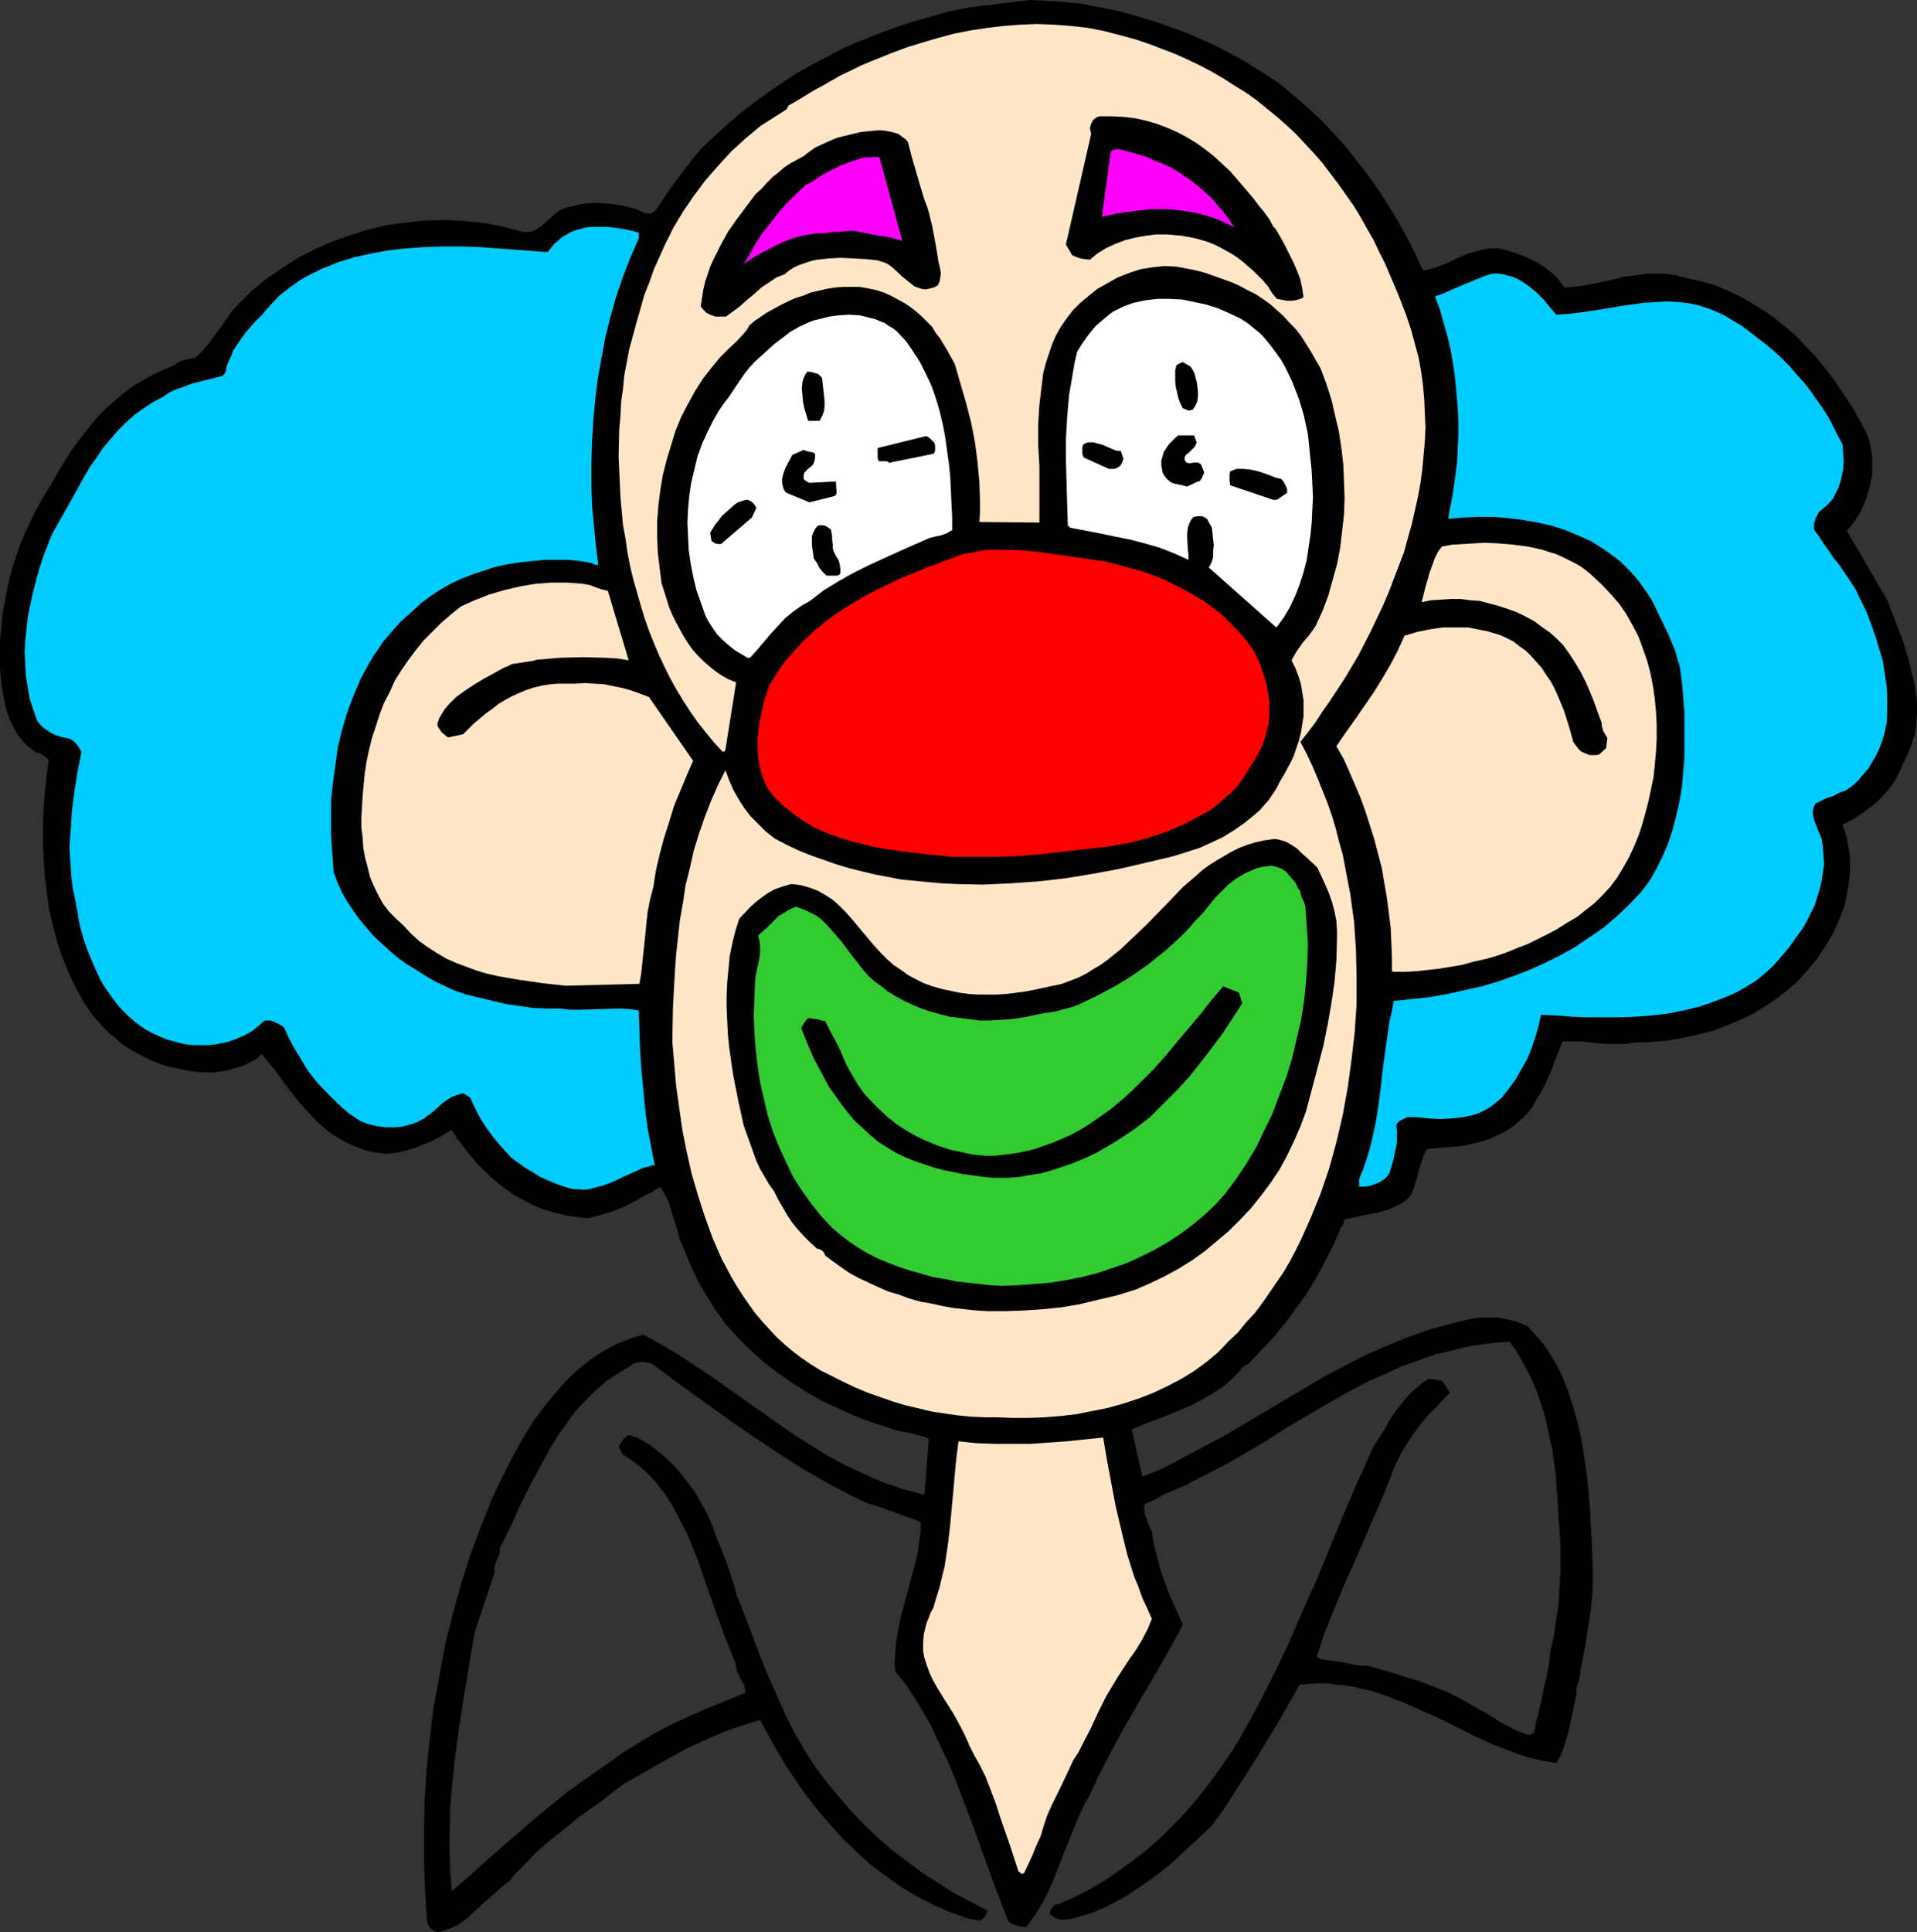
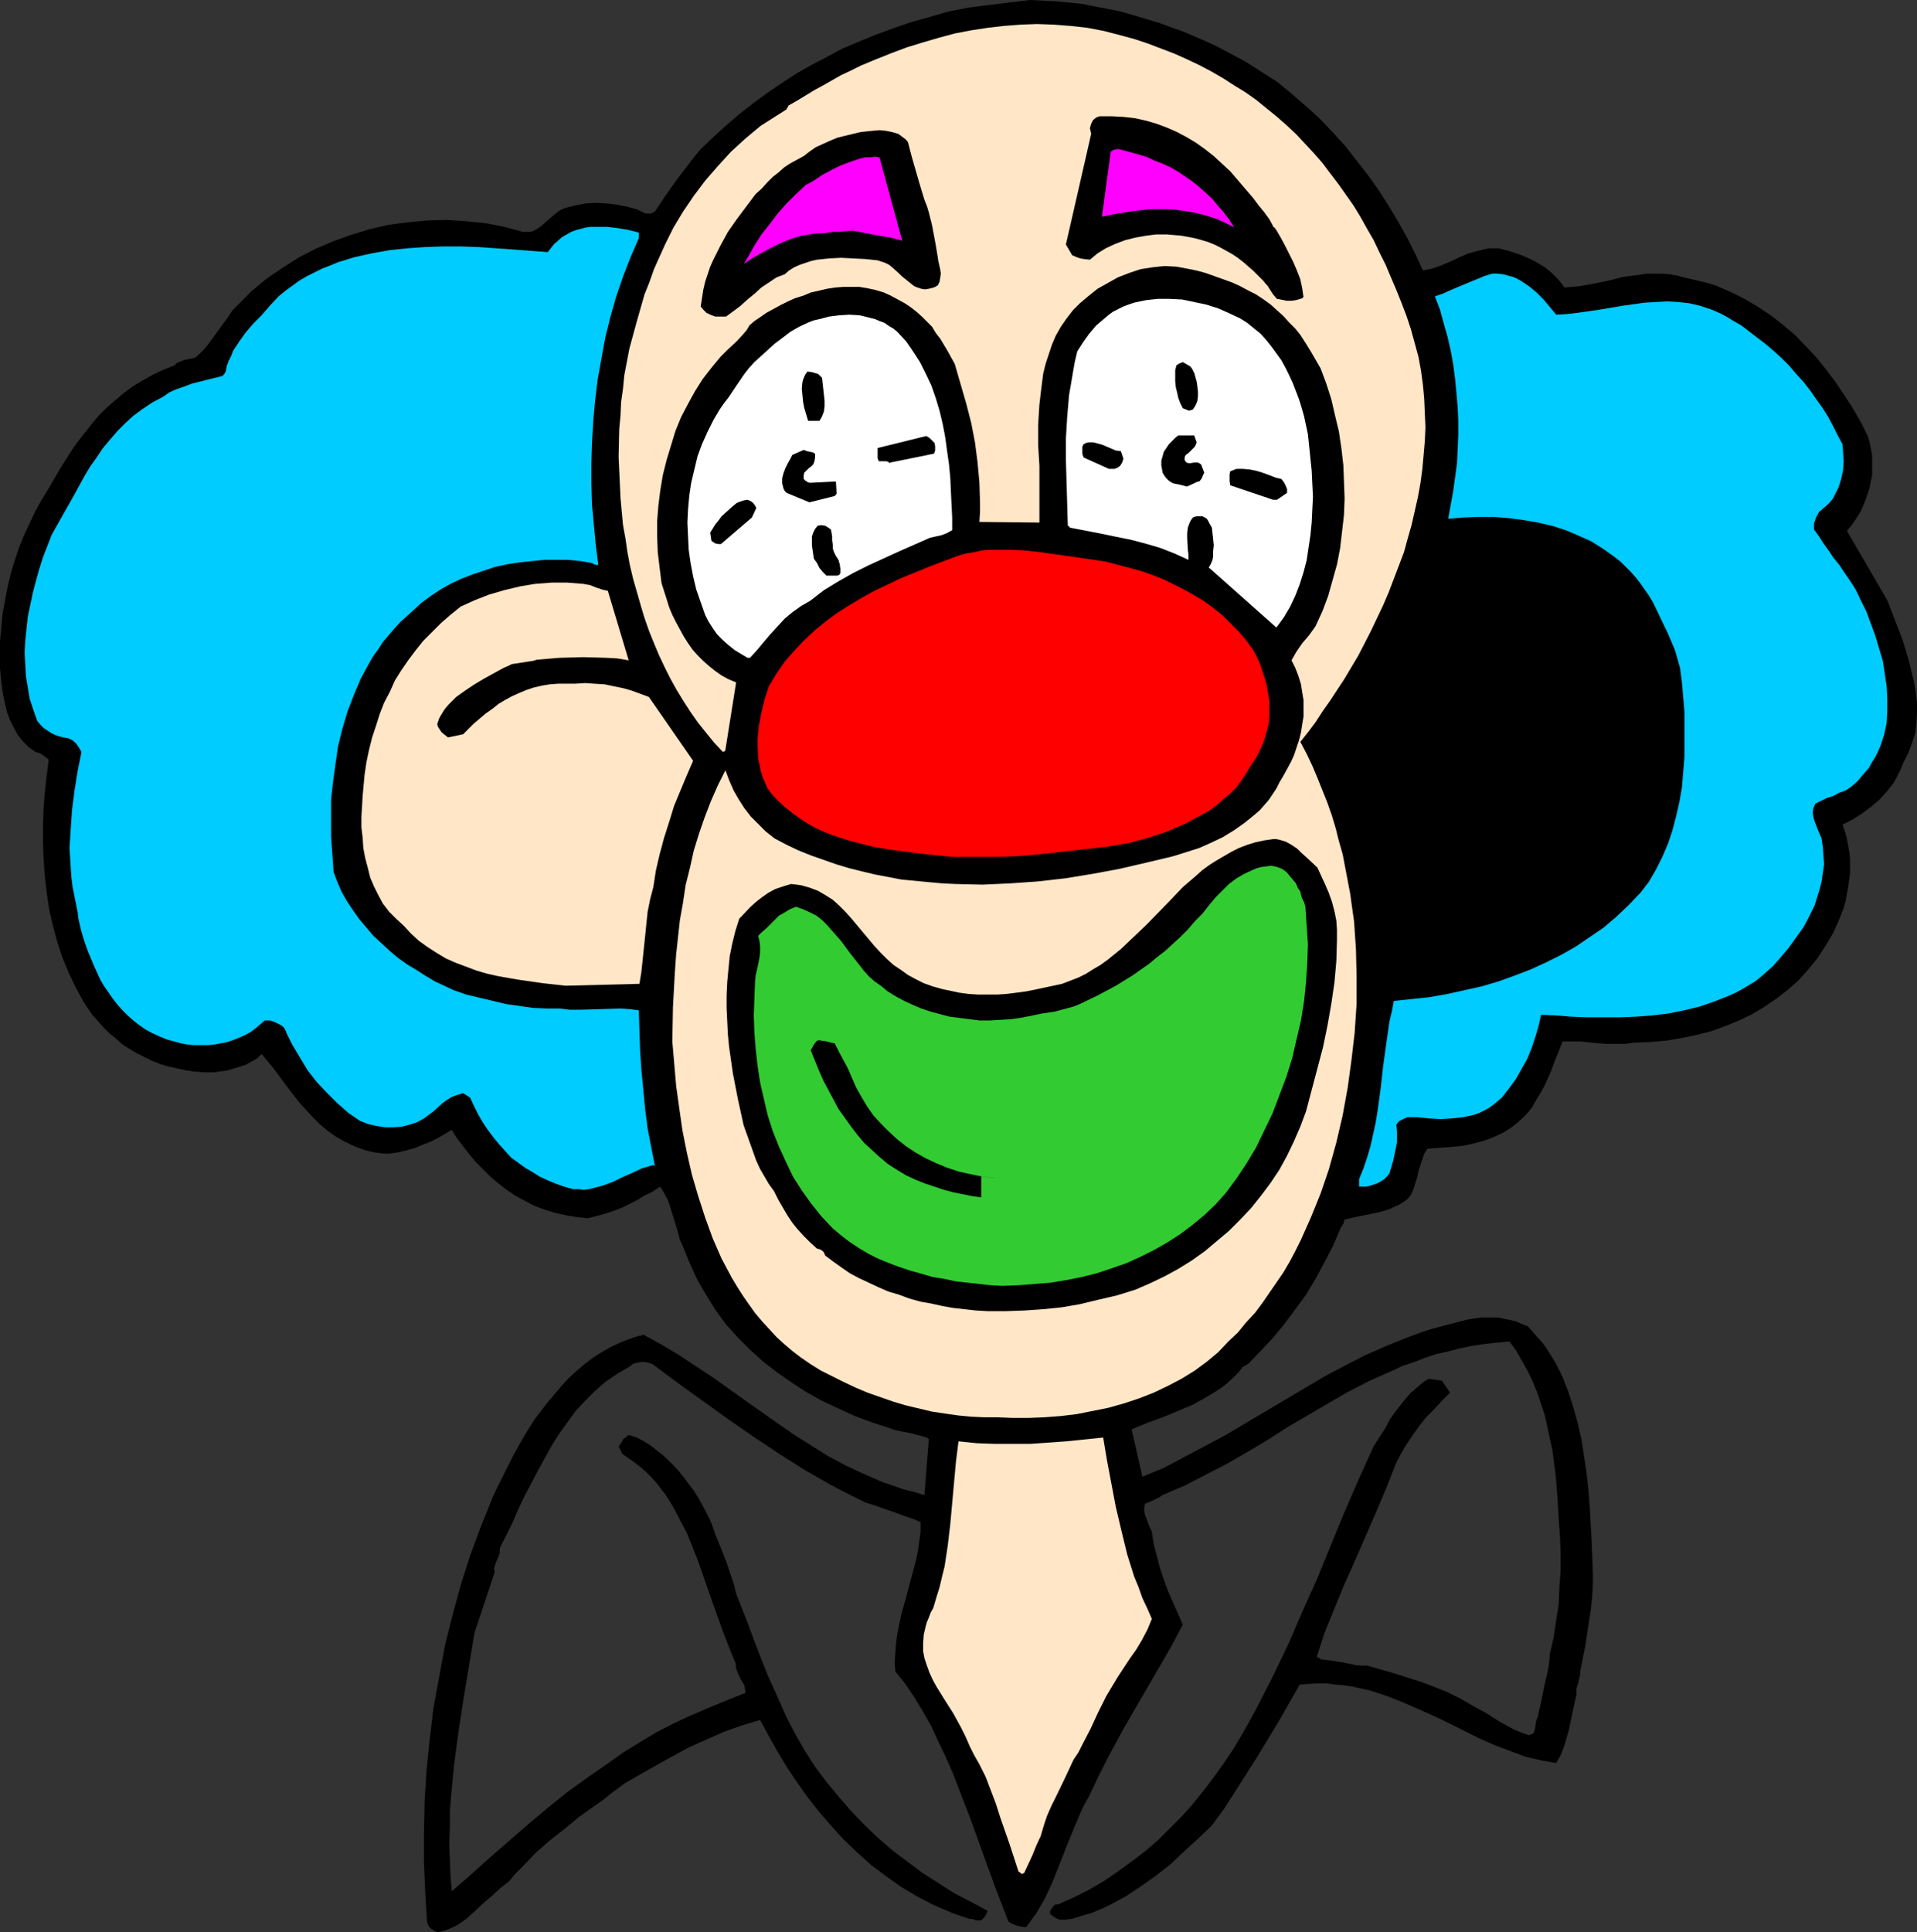
<svg xmlns="http://www.w3.org/2000/svg" xmlns:ns1="http://sodipodi.sourceforge.net/DTD/sodipodi-0.dtd" xmlns:ns2="http://www.inkscape.org/namespaces/inkscape" version="1.0" width="129.724mm" height="130.73mm" id="svg26" ns1:docname="Clown Face 05.wmf">
  <rect width="100%" height="100%" fill="#333333" stroke="none" />
  <ns1:namedview id="namedview26" pagecolor="#ffffff" bordercolor="#000000" borderopacity="0.25" ns2:showpageshadow="2" ns2:pageopacity="0.0" ns2:pagecheckerboard="0" ns2:deskcolor="#d1d1d1" ns2:document-units="mm" />
  <defs id="defs1">
    <pattern id="WMFhbasepattern" patternUnits="userSpaceOnUse" width="6" height="6" x="0" y="0" />
  </defs>
  <path style="fill:#000000;fill-opacity:1;fill-rule:evenodd;stroke:none" d="m 111.989,494.096 1.293,-0.323 1.454,-0.485 1.131,-0.485 1.293,-0.646 2.262,-1.616 2.101,-1.939 2.101,-1.939 2.262,-1.939 2.101,-1.939 2.262,-1.777 1.616,-1.939 1.778,-1.777 3.394,-3.555 3.717,-3.232 3.717,-2.908 3.717,-3.07 3.878,-2.747 2.101,-1.454 1.778,-1.454 3.878,-2.908 8.242,-4.686 4.04,-2.262 4.202,-2.262 4.363,-1.939 4.363,-1.939 4.525,-1.616 4.848,-1.454 2.101,3.878 2.262,4.039 2.424,4.039 2.586,3.878 2.747,3.878 2.909,3.716 3.07,3.555 3.232,3.555 3.394,3.232 3.555,3.232 3.878,2.908 3.878,2.747 4.04,2.424 4.363,2.262 4.525,1.939 2.262,0.808 2.424,0.808 h 0.646 l 0.485,0.162 0.323,0.162 h 0.485 0.323 0.646 l 0.485,-0.485 0.485,-0.485 0.323,-0.646 0.323,-0.808 -4.202,-2.262 -4.363,-2.262 -4.04,-2.585 -4.04,-2.585 -3.878,-2.908 -3.878,-2.908 -3.717,-3.232 -3.394,-3.232 -3.394,-3.555 -3.232,-3.716 -3.07,-3.716 -2.909,-3.878 -2.586,-4.039 -2.424,-4.201 -2.262,-4.363 -1.939,-4.363 -1.454,-3.232 -1.454,-3.231 -2.747,-6.948 -2.586,-6.948 -2.747,-6.948 -0.485,-2.1 -0.646,-1.939 -1.293,-3.878 -1.454,-3.716 -1.454,-3.555 -0.646,-1.939 -0.808,-1.939 -0.97,-1.939 -0.97,-1.777 -0.97,-1.777 -1.131,-1.777 -2.424,-3.231 -1.293,-1.616 -1.454,-1.616 -1.293,-1.293 -1.616,-1.454 -1.454,-1.131 -1.616,-1.293 -1.616,-0.969 -1.778,-0.969 -0.485,-0.162 -0.646,-0.162 -0.808,-0.323 -0.485,0.162 -0.323,0.323 -0.808,0.646 -0.485,0.969 -0.646,0.808 0.97,1.939 1.616,1.131 1.616,1.131 1.454,1.131 1.454,1.293 1.293,1.293 1.293,1.454 2.262,2.908 1.939,3.07 1.778,3.393 1.778,3.393 1.454,3.555 1.454,3.716 1.293,3.716 2.586,7.432 2.747,7.594 1.454,3.716 1.454,3.555 0.162,1.293 0.323,0.969 0.808,1.777 0.97,1.616 0.162,0.969 0.162,0.969 -4.848,1.939 -4.686,1.939 -4.525,1.939 -4.525,2.1 -4.363,2.262 -4.04,2.424 -4.202,2.585 -3.878,2.747 -5.333,3.716 -5.171,3.716 -5.01,4.039 -5.01,4.201 -9.858,8.563 -4.848,4.363 -4.848,4.201 -0.323,-4.039 -0.162,-4.039 -0.162,-4.039 0.162,-4.201 v -4.039 l 0.323,-4.201 0.808,-8.24 1.131,-8.402 1.293,-8.402 2.747,-16.481 5.171,-15.511 -0.162,-0.808 0.162,-0.808 0.485,-1.293 0.646,-1.454 0.162,-0.646 v -1.131 l 3.232,-6.463 1.454,-3.393 1.616,-3.393 3.394,-6.463 1.778,-3.231 1.778,-3.232 1.939,-3.07 2.101,-2.908 2.101,-2.908 2.424,-2.585 2.424,-2.424 2.747,-2.424 3.07,-2.1 3.07,-1.777 0.808,-0.646 0.808,-0.323 0.97,-0.162 0.808,-0.162 0.97,0.162 0.808,0.162 0.808,0.323 0.646,0.485 6.302,4.686 6.302,4.524 6.302,4.524 6.302,4.363 6.302,4.201 6.626,4.201 6.787,3.878 3.394,1.777 3.555,1.777 1.939,0.969 2.101,0.646 4.202,1.454 4.04,1.454 1.939,0.646 1.778,0.808 v 2.424 l -0.323,2.262 -0.323,2.424 -0.485,2.424 -1.293,4.847 -1.293,4.847 -1.293,4.686 -0.485,2.424 -0.485,2.424 -0.323,2.424 -0.162,2.262 -0.162,2.424 0.162,2.262 2.586,3.231 2.262,3.393 2.262,3.716 2.101,3.716 1.778,3.878 1.939,4.039 1.778,4.039 1.616,4.201 3.232,8.402 3.07,8.563 3.07,8.402 3.232,8.402 0.808,0.485 1.131,0.485 1.293,0.323 1.293,0.162 1.293,-1.777 1.293,-1.777 1.131,-1.939 1.131,-1.939 1.939,-4.201 1.778,-4.524 1.778,-4.524 1.778,-4.363 1.778,-4.201 0.97,-2.1 1.131,-1.939 2.747,-5.817 2.909,-5.655 3.07,-5.655 3.07,-5.332 6.302,-10.826 3.07,-5.332 2.909,-5.494 -2.424,-5.494 -1.293,-2.908 -1.131,-3.07 -0.97,-2.908 -0.808,-3.07 -0.808,-3.07 -0.485,-3.232 -0.808,-1.777 -0.646,-1.777 -0.323,-0.808 -0.162,-0.969 v -0.808 l 0.162,-0.969 1.131,-0.485 1.131,-0.485 1.293,-0.646 0.97,-0.646 5.656,-2.424 5.333,-2.747 5.333,-2.747 5.333,-3.07 5.171,-3.07 5.01,-3.232 10.504,-6.14 5.333,-3.07 5.333,-2.747 5.494,-2.424 2.747,-1.293 2.909,-0.969 2.909,-1.131 2.909,-0.969 2.909,-0.646 3.07,-0.808 3.07,-0.646 3.232,-0.485 3.07,-0.323 3.394,-0.323 1.778,2.424 1.454,2.585 1.454,2.585 1.293,2.747 1.131,2.747 0.97,2.908 0.97,2.908 0.646,2.908 0.646,3.07 0.646,2.908 0.808,6.14 0.485,5.978 0.323,5.655 0.323,4.363 0.162,4.363 v 4.201 l -0.323,4.363 -0.162,4.201 -0.646,4.201 -0.646,4.363 -0.97,4.201 -0.162,2.1 -0.323,2.1 -0.97,4.201 -0.808,4.039 -0.485,1.939 -0.323,1.777 -0.323,0.646 -0.162,0.646 -0.162,1.131 -0.162,0.969 -0.162,0.323 -0.162,0.485 v 0 l -0.323,0.162 -0.323,0.162 -0.485,0.162 -1.939,-0.646 -1.939,-0.808 -3.555,-1.939 -1.778,-1.131 -1.778,-1.131 -3.555,-1.939 -3.07,-1.777 -3.232,-1.616 -3.232,-1.293 -3.394,-1.293 -3.555,-1.131 -3.555,-1.131 -3.394,-0.969 -3.394,-0.969 h -1.616 l -1.454,-0.162 -3.07,-0.646 -3.07,-0.485 -1.293,-0.162 -1.454,-0.162 -0.323,-0.323 -0.485,-0.162 -0.162,-0.162 v 0 l 1.939,-5.978 2.424,-5.978 2.586,-6.301 2.747,-6.14 5.494,-12.603 2.586,-6.14 2.424,-6.14 1.293,-2.585 1.454,-2.424 1.616,-2.424 1.616,-2.262 1.778,-2.262 2.101,-2.1 1.939,-2.1 2.101,-2.1 -2.101,-3.07 -3.394,-0.485 -1.293,0.808 -1.131,0.969 -2.262,1.939 -1.778,2.1 -1.778,2.262 -1.616,2.262 -1.293,2.424 -1.454,2.262 -1.454,2.262 -3.878,8.563 -3.717,8.563 -6.949,16.965 -3.717,8.24 -3.555,8.24 -3.878,8.079 -4.04,7.917 -2.101,3.878 -2.101,3.716 -2.262,3.716 -2.424,3.555 -2.424,3.393 -2.586,3.393 -2.747,3.393 -2.747,3.07 -3.07,3.07 -2.909,2.908 -3.394,2.908 -3.394,2.585 -3.555,2.585 -3.555,2.424 -3.878,2.262 -4.202,2.1 -1.131,0.485 -1.131,0.485 -0.97,0.485 -0.485,0.162 h -0.646 l -0.646,0.646 -0.646,0.969 v 0.646 0.162 l 0.162,0.162 0.646,0.485 0.485,0.323 0.646,0.323 0.646,0.162 h 1.293 l 1.454,-0.162 1.293,-0.323 1.454,-0.485 2.747,-0.808 2.262,-0.969 2.101,-0.969 2.101,-1.131 2.101,-1.131 3.878,-2.585 3.878,-2.747 3.717,-2.908 3.394,-3.231 3.555,-3.232 3.555,-3.393 3.07,-4.201 2.909,-4.524 5.656,-8.887 5.494,-9.048 5.333,-9.371 2.262,-0.162 2.262,-0.162 h 2.262 l 2.262,0.323 2.262,0.162 2.101,0.323 2.101,0.485 2.262,0.485 4.04,1.293 4.202,1.616 4.04,1.777 4.04,1.777 4.04,1.939 3.878,1.939 3.878,1.939 4.04,1.777 3.878,1.454 3.878,1.454 4.04,0.969 1.939,0.323 1.939,0.323 1.131,-1.939 0.808,-2.1 0.646,-2.1 0.646,-2.262 0.97,-4.686 0.97,-4.363 v -0.808 -0.808 l 0.485,-1.454 0.323,-1.454 0.162,-0.646 v -0.808 l 1.293,-6.463 0.97,-6.463 0.485,-3.07 0.323,-3.232 0.162,-3.07 v -3.07 l -0.162,-4.039 -0.162,-4.201 -0.485,-8.563 -0.323,-4.201 -0.485,-4.363 -0.646,-4.363 -0.646,-4.201 -0.97,-4.201 -1.131,-4.039 -1.293,-4.039 -1.454,-3.716 -1.778,-3.555 -2.101,-3.393 -1.131,-1.616 -1.293,-1.454 -1.293,-1.454 -1.293,-1.454 -1.616,-0.646 -1.454,-0.646 -1.454,-0.323 -1.616,-0.323 -1.454,-0.323 h -1.454 -2.909 l -3.232,0.485 -3.232,0.808 -3.07,0.808 -3.07,0.808 -2.909,0.969 -3.07,1.131 -5.656,2.262 -5.494,2.424 -5.333,2.747 -5.171,2.747 -5.171,3.07 -20.2,11.957 -5.171,2.747 -5.171,2.747 -5.171,2.747 -5.494,2.262 -2.747,-12.118 3.878,-1.616 4.04,-1.454 3.878,-1.616 3.878,-1.616 3.717,-2.1 1.616,-0.969 1.778,-1.131 1.454,-1.131 1.616,-1.454 1.454,-1.454 1.131,-1.454 0.323,-0.162 0.323,-0.162 0.485,-0.323 0.323,-0.162 3.07,-3.231 3.232,-3.393 2.909,-3.555 2.747,-3.716 2.747,-3.716 2.424,-4.039 2.262,-4.201 2.262,-4.363 1.939,-4.524 0.323,-0.485 0.323,-0.485 0.323,-1.131 2.101,-0.485 2.262,-0.485 2.424,-0.485 2.262,-0.485 2.262,-0.646 2.101,-0.969 0.97,-0.485 0.97,-0.646 0.808,-0.646 0.808,-0.969 0.646,-1.454 0.485,-1.616 0.485,-1.454 0.323,-1.616 0.97,-2.908 0.485,-1.454 0.808,-1.293 4.04,-0.323 4.04,-0.323 2.101,-0.323 1.939,-0.485 1.939,-0.485 1.939,-0.646 1.778,-0.808 1.778,-0.808 1.778,-1.131 1.454,-1.131 1.454,-1.293 1.293,-1.293 1.293,-1.616 0.97,-1.777 1.131,-1.777 0.97,-1.777 1.616,-3.555 1.454,-3.878 0.808,-1.939 0.808,-2.1 h 2.262 2.262 l 4.525,0.485 2.262,0.162 h 2.424 2.262 l 2.262,-0.323 4.04,-0.162 4.04,-0.323 3.878,-0.646 3.878,-0.808 3.878,-0.969 3.555,-1.293 3.555,-1.454 3.394,-1.616 3.232,-1.939 3.07,-2.1 2.909,-2.262 2.747,-2.424 2.424,-2.747 2.262,-2.747 2.101,-3.231 1.939,-3.232 1.454,-3.232 0.646,-1.616 0.646,-1.616 0.485,-1.777 0.646,-3.555 0.485,-3.555 v -3.555 l -0.162,-1.777 -0.323,-1.777 -0.323,-1.777 -0.485,-1.777 -0.646,-1.777 2.586,-1.293 2.262,-1.454 2.424,-1.777 2.101,-1.777 1.939,-2.1 1.778,-2.262 0.646,-1.131 0.646,-1.293 0.646,-1.293 0.485,-1.293 1.293,-2.585 0.97,-2.585 0.808,-2.424 0.323,-2.747 0.162,-2.585 v -2.747 l -0.323,-2.585 -0.485,-2.747 -0.646,-2.585 -0.646,-2.747 -1.616,-5.332 -1.939,-5.009 -1.939,-5.009 -10.342,-17.773 0.97,-1.131 0.97,-1.293 0.808,-1.293 0.808,-1.293 0.646,-1.454 0.646,-1.616 0.485,-1.454 0.485,-1.454 0.323,-1.777 0.323,-1.454 v -1.777 -1.616 -1.616 l -0.323,-1.777 -0.323,-1.616 -0.485,-1.616 -1.778,-3.555 -1.939,-3.393 -2.101,-3.231 -2.262,-3.393 -2.424,-3.231 -2.424,-3.07 -2.747,-2.908 -2.747,-2.908 -3.07,-2.585 -3.07,-2.424 -3.394,-2.262 -3.555,-2.1 -3.555,-1.777 -3.717,-1.616 -2.101,-0.646 -1.939,-0.485 -2.101,-0.485 -2.101,-0.485 -1.778,-0.485 -1.939,-0.323 -1.939,-0.162 h -1.939 -1.939 l -1.939,0.323 -3.878,0.485 -3.878,0.969 -3.878,0.808 -3.717,0.646 -1.939,0.162 -1.778,0.162 -1.454,-1.939 -1.778,-1.777 -1.778,-1.454 -2.101,-1.293 -2.262,-1.131 -2.424,-0.969 -2.424,-0.808 -2.586,-0.646 h -1.293 -1.293 l -1.454,0.323 -1.293,0.323 -2.424,0.646 -2.262,0.969 -2.424,1.131 -2.262,0.969 -2.262,0.808 -2.424,0.485 -1.939,-4.201 -2.101,-4.201 -2.262,-4.039 -2.424,-4.039 -2.586,-4.039 -2.747,-3.878 -2.909,-3.716 -2.909,-3.716 -3.232,-3.555 -3.232,-3.393 -3.555,-3.231 -3.555,-3.07 -3.717,-3.07 -4.04,-2.585 -4.04,-2.585 -4.202,-2.262 -2.747,-1.454 -3.07,-1.454 -5.979,-2.585 -3.232,-1.131 -3.07,-1.131 -6.464,-1.939 -3.394,-0.969 -3.232,-0.646 -3.394,-0.646 -3.232,-0.646 -3.232,-0.323 -3.394,-0.323 L 266.801,0.162 263.408,0 l -5.333,0.646 -5.171,0.646 -5.171,0.646 -2.424,0.485 -2.586,0.485 -5.01,1.454 -4.686,1.293 -4.686,1.616 -4.363,1.616 -4.363,1.777 -4.202,1.777 -3.878,2.1 -4.04,2.1 -3.717,2.1 -3.717,2.424 -3.555,2.424 -3.555,2.585 -3.555,2.747 -3.394,2.908 -3.394,3.07 -3.232,3.07 -1.778,2.1 -1.616,2.1 -3.07,4.039 -2.747,3.878 -2.586,3.878 -0.485,0.323 -0.646,0.323 h -0.646 -0.646 l -2.424,-1.131 -2.424,-0.646 -2.424,-0.485 -2.747,-0.323 -2.586,-0.162 -2.747,0.162 -2.586,0.485 -2.586,0.646 -0.808,0.323 -0.646,0.323 -1.293,0.969 -1.293,1.131 -1.293,1.131 -1.131,0.969 -1.293,0.808 -0.646,0.323 -0.808,0.162 h -0.808 -0.808 l -2.424,-0.646 -2.424,-0.646 -2.424,-0.485 -2.586,-0.485 -5.01,-0.485 -4.848,-0.323 -5.01,0.162 -5.01,0.485 -4.848,0.646 -4.848,1.131 -4.686,1.454 -4.525,1.616 -4.525,1.939 -4.363,2.262 -4.04,2.585 -4.04,2.747 -3.717,3.07 -3.394,3.393 -1.616,1.616 -1.293,1.939 -2.586,3.555 -1.293,1.777 -1.293,1.777 -1.454,1.616 -1.616,1.454 -1.454,0.323 -1.454,0.323 -1.293,0.485 -0.646,0.323 -0.323,0.485 -2.909,1.131 -2.747,1.293 -2.586,1.454 -2.424,1.454 -2.424,1.777 -2.101,1.777 -2.262,1.939 -1.939,1.939 -1.778,2.1 -1.778,2.262 -1.778,2.262 -1.616,2.262 -3.07,4.847 -2.909,5.009 -1.778,2.908 -1.616,2.908 -1.454,3.07 -1.454,3.07 -1.293,3.232 -1.131,3.393 -0.97,3.232 -0.808,3.393 -0.646,3.393 -0.646,3.555 -0.323,3.393 L 0,163.998 v 3.555 3.393 l 0.323,3.393 0.485,3.393 0.485,2.262 0.485,2.1 0.808,2.1 0.97,1.939 0.97,1.777 1.293,1.616 1.454,1.454 1.778,1.293 1.131,0.323 0.808,0.485 1.454,1.131 -0.485,4.039 -0.485,4.201 -0.323,4.201 -0.162,4.363 v 4.363 l 0.162,4.363 0.323,4.363 0.485,4.201 0.646,4.363 0.97,4.201 1.131,4.201 1.293,3.878 1.616,3.878 1.778,3.716 1.939,3.555 2.262,3.393 1.454,1.616 1.454,1.616 1.616,1.616 1.616,1.293 1.616,1.454 1.778,1.131 1.939,1.131 1.939,0.969 1.939,0.969 2.101,0.808 2.101,0.646 2.262,0.485 2.262,0.485 2.262,0.323 2.424,0.162 h 2.424 l 3.394,-0.485 1.616,-0.485 1.616,-0.485 1.454,-0.485 1.454,-0.808 1.454,-0.808 1.131,-1.131 3.232,3.878 3.07,4.201 3.232,4.201 1.778,1.939 1.778,1.939 1.778,1.777 2.101,1.777 2.101,1.454 2.262,1.293 2.424,1.131 2.586,0.969 1.293,0.323 1.454,0.323 1.454,0.162 1.616,0.162 2.424,-0.323 2.262,-0.485 2.262,-0.646 1.939,-0.808 2.101,-0.808 1.939,-0.969 3.555,-2.1 1.293,2.1 1.616,2.1 1.616,2.1 1.616,1.939 1.939,1.939 1.778,1.777 2.101,1.777 2.101,1.616 2.101,1.454 2.424,1.293 2.424,1.293 2.586,0.969 2.586,0.808 2.747,0.646 2.909,0.485 2.909,0.323 2.586,-0.646 2.262,-0.646 1.939,-0.646 2.101,-0.808 3.878,-1.939 1.778,-1.131 2.101,-0.969 0.323,-0.323 0.323,-0.162 0.323,-0.162 0.162,-0.162 0.323,-0.162 0.485,-0.323 0.485,0.808 0.485,0.808 0.97,1.777 0.646,1.939 0.646,2.1 0.646,2.1 0.646,2.1 0.485,1.939 0.808,1.777 1.778,4.363 1.939,4.201 2.262,3.878 2.424,3.878 2.586,3.555 3.07,3.393 3.07,3.07 3.394,3.07 3.555,2.747 3.717,2.585 3.717,2.424 4.04,2.262 4.202,1.939 4.202,1.939 4.363,1.616 4.525,1.454 1.293,0.485 1.454,0.323 2.586,0.485 2.424,0.646 1.293,0.323 0.97,0.485 -1.131,14.38 -2.747,-0.808 -2.586,-0.646 -2.747,-0.969 -2.424,-0.808 -4.848,-2.1 -4.848,-2.262 -4.525,-2.424 -4.363,-2.747 -4.363,-2.747 -4.202,-2.908 -8.242,-5.817 -8.403,-5.978 -4.202,-2.747 -4.363,-2.908 -4.363,-2.585 -4.686,-2.585 -0.646,0.323 h -0.485 l -2.424,0.808 -2.424,0.969 -2.424,1.131 -2.262,1.293 -2.262,1.454 -2.101,1.616 -2.101,1.777 -1.939,1.777 -1.778,1.939 -1.778,2.1 -1.778,2.1 -1.616,2.1 -1.616,2.1 -1.454,2.262 -1.293,2.1 -1.293,2.262 -1.778,3.232 -1.778,3.555 -1.778,3.555 -1.616,3.393 -1.454,3.716 -1.454,3.555 -2.747,7.432 -2.424,7.594 -2.101,7.756 -1.939,7.756 -1.454,7.917 -1.454,7.917 -0.97,8.079 -0.808,7.917 -0.485,7.917 -0.162,7.917 v 7.756 l 0.323,7.756 0.485,7.594 0.485,0.969 0.646,0.646 0.808,0.485 z" id="path1" />
  <path style="fill:#ffe6c7;fill-opacity:1;fill-rule:evenodd;stroke:none" d="m 261.953,478.908 2.101,-4.524 0.97,-2.424 1.131,-2.424 0.808,-2.747 0.808,-2.424 1.131,-2.585 1.131,-2.262 2.262,-4.686 2.262,-4.847 1.293,-1.939 0.97,-1.939 2.101,-4.039 1.939,-4.201 2.101,-4.201 1.454,-2.424 1.454,-2.424 3.07,-4.686 1.616,-2.262 1.454,-2.424 1.454,-2.747 1.131,-2.747 -1.131,-2.585 -1.293,-2.747 -0.97,-2.747 -1.131,-2.747 -1.778,-5.655 -1.454,-5.978 -1.454,-6.14 -1.131,-5.978 -1.131,-5.978 -0.97,-5.817 -4.686,0.485 -4.686,0.485 -4.525,0.323 -4.686,0.323 h -4.525 -4.686 l -4.525,-0.162 -4.686,-0.485 -0.646,5.17 -0.485,5.332 -0.97,10.664 -0.646,5.494 -0.808,5.332 -0.646,2.585 -0.646,2.747 -0.808,2.585 -0.808,2.747 -0.646,1.131 -0.485,1.293 -0.485,1.131 -0.323,1.131 -0.485,2.1 -0.162,2.1 v 2.1 l 0.323,1.777 0.646,1.939 0.646,1.777 0.808,1.777 0.97,1.777 2.101,3.393 2.262,3.555 0.97,1.777 0.97,1.777 1.131,2.262 1.131,2.585 1.131,2.262 1.293,2.262 1.616,3.232 1.293,3.393 1.293,3.393 1.131,3.555 2.424,6.948 2.262,6.948 0.323,0.162 0.323,0.323 h 0.162 v 0.162 z" id="path2" />
  <path style="fill:#ffe6c7;fill-opacity:1;fill-rule:evenodd;stroke:none" d="m 255.005,362.412 4.04,0.162 h 4.04 l 4.04,-0.162 4.202,-0.323 4.04,-0.485 4.04,-0.808 4.04,-0.808 4.04,-1.131 3.878,-1.293 3.717,-1.454 3.717,-1.777 3.394,-1.777 3.394,-2.1 3.07,-2.262 2.909,-2.424 2.586,-2.747 2.424,-2.262 2.101,-2.585 2.262,-2.424 1.939,-2.585 1.778,-2.585 1.778,-2.585 1.778,-2.585 1.616,-2.747 1.454,-2.747 1.454,-2.908 2.586,-5.817 2.424,-5.978 2.101,-6.14 1.939,-6.948 1.616,-6.948 1.293,-7.109 0.97,-7.109 0.808,-6.948 0.485,-7.271 v -7.109 l -0.162,-6.948 -0.485,-7.109 -0.485,-3.393 -0.485,-3.555 -0.646,-3.393 -0.646,-3.393 -0.646,-3.393 -0.97,-3.393 -0.808,-3.231 -0.97,-3.232 -1.131,-3.232 -1.293,-3.231 -1.293,-3.232 -1.293,-3.07 -1.454,-3.07 -1.616,-3.07 1.939,-2.424 1.939,-2.585 1.778,-2.747 1.939,-2.747 3.717,-5.655 3.555,-5.978 3.232,-6.301 3.07,-6.463 1.454,-3.393 1.293,-3.393 1.293,-3.393 1.293,-3.393 0.97,-3.555 0.97,-3.393 0.808,-3.555 0.808,-3.555 0.646,-3.555 0.485,-3.555 0.323,-3.555 0.323,-3.716 0.162,-3.555 -0.162,-3.555 -0.162,-3.716 -0.323,-3.555 -0.485,-3.555 -0.646,-3.555 -0.97,-3.555 -0.97,-3.555 -1.131,-3.393 -1.293,-3.393 -1.293,-3.231 -1.454,-3.393 -1.293,-3.07 -1.616,-3.231 -1.454,-3.07 -1.778,-3.07 -1.616,-2.908 -1.778,-2.908 -1.939,-2.747 -1.939,-2.747 -2.101,-2.747 -1.939,-2.585 -2.262,-2.585 -2.262,-2.424 -2.262,-2.424 -2.424,-2.262 -2.586,-2.262 -2.586,-2.1 -2.586,-2.1 -2.747,-1.939 -2.909,-1.777 -2.747,-1.777 -3.07,-1.777 -3.07,-1.616 -3.07,-1.454 -3.232,-1.454 -3.394,-1.293 -3.394,-1.293 -3.394,-1.131 -3.555,-0.969 -4.363,-1.131 -4.202,-0.808 -4.363,-0.485 -4.202,-0.323 -4.363,-0.162 -4.202,0.162 -4.202,0.323 -4.202,0.485 -4.202,0.646 -4.202,0.808 -4.202,1.131 -3.878,1.131 -4.202,1.293 -3.878,1.454 -4.04,1.616 -3.878,1.616 -2.586,1.293 -2.424,1.131 -4.525,2.585 -2.101,1.131 -4.525,2.747 -2.262,1.293 -0.162,0.323 -0.162,0.323 -0.162,0.162 v 0.162 l -6.626,4.201 -3.878,3.231 -3.717,3.393 -3.394,3.716 -3.232,3.716 -2.909,3.878 -2.747,4.039 -2.424,4.039 -2.101,4.201 -1.454,3.231 -1.454,3.231 -1.131,3.231 -1.293,3.231 -1.939,6.786 -1.939,7.109 -0.646,3.393 -0.646,3.393 -0.323,3.393 -0.485,3.393 -0.162,3.555 -0.323,3.393 -0.162,7.109 0.323,6.948 0.162,3.555 0.323,3.555 0.323,3.393 0.646,3.555 0.485,3.393 0.646,3.393 0.808,3.393 0.97,3.393 0.97,3.393 0.97,3.232 1.131,3.231 1.293,3.232 1.293,3.07 1.454,3.07 1.454,2.908 1.616,2.908 1.778,2.908 1.778,2.747 1.939,2.747 1.939,2.424 2.101,2.585 2.262,2.424 0.323,-0.162 h 0.162 l 0.162,-0.323 2.747,-17.289 -1.939,-0.808 -1.778,-0.969 -1.616,-1.131 -1.616,-1.293 -1.454,-1.293 -1.454,-1.454 -1.293,-1.454 -1.131,-1.616 -1.131,-1.777 -0.97,-1.777 -0.97,-1.777 -0.97,-1.939 -0.808,-1.939 -0.646,-2.1 -1.293,-4.039 -0.485,-3.878 -0.485,-4.039 -0.162,-4.039 v -3.878 l 0.323,-4.039 0.485,-3.878 0.646,-3.878 0.97,-3.878 1.131,-3.716 1.131,-3.716 1.454,-3.555 1.778,-3.393 1.778,-3.232 1.939,-3.07 2.262,-2.908 2.262,-2.747 2.101,-2.1 2.101,-1.939 1.778,-1.939 0.808,-0.969 0.646,-1.131 1.293,-1.131 1.454,-0.969 1.616,-1.131 1.778,-0.969 1.778,-0.969 1.939,-0.969 1.778,-0.808 2.101,-0.646 1.939,-0.808 2.101,-0.485 2.101,-0.485 2.101,-0.323 2.101,-0.162 h 1.939 2.101 l 1.939,0.323 2.262,0.485 2.101,0.646 1.778,0.808 1.778,0.969 1.778,0.969 1.454,0.969 1.454,1.131 1.454,1.293 1.293,1.293 1.293,1.293 0.97,1.616 1.131,1.454 1.939,3.231 1.778,3.231 1.454,5.009 1.454,5.009 1.293,5.009 0.97,5.009 0.646,5.009 0.485,5.17 0.162,5.17 v 2.424 l -0.162,2.585 15.352,0.162 v -4.686 -4.847 -5.009 l -0.323,-5.17 v -5.332 l 0.323,-5.17 0.323,-2.747 0.323,-2.585 0.323,-2.585 0.646,-2.585 0.808,-2.424 0.808,-2.424 0.97,-2.262 1.293,-2.262 1.454,-2.1 1.616,-2.1 1.778,-1.777 2.101,-1.777 2.424,-1.939 2.586,-1.454 2.586,-1.454 2.909,-1.131 2.909,-0.969 3.07,-0.485 3.07,-0.323 3.07,0.162 2.586,0.485 2.424,0.485 2.424,0.646 2.262,0.808 2.262,0.808 2.262,0.808 2.101,0.969 2.101,1.131 1.939,0.969 1.939,1.293 1.778,1.293 1.616,1.454 1.616,1.454 1.454,1.616 1.616,1.616 1.293,1.616 1.454,2.262 1.293,2.1 2.424,4.201 1.454,3.878 1.293,4.039 0.97,4.201 0.97,4.039 0.646,4.363 0.485,4.201 0.162,4.201 0.162,4.363 -0.162,4.201 -0.485,4.201 -0.485,4.201 -0.808,4.201 -1.131,4.039 -1.131,4.039 -1.454,3.878 -1.778,3.878 -0.808,1.131 -0.808,1.131 -1.778,2.1 -1.454,2.1 -0.646,1.131 -0.646,1.131 0.97,1.939 0.808,2.1 0.646,2.1 0.323,2.1 0.323,1.939 v 2.1 2.1 l -0.323,1.939 -0.323,2.1 -0.485,1.939 -0.646,1.939 -0.646,1.939 -0.808,1.777 -0.97,1.777 -0.97,1.777 -0.97,1.616 -0.808,1.616 -0.97,1.454 -0.97,1.454 -1.131,1.293 -1.131,1.293 -1.293,1.131 -2.586,2.1 -2.747,1.939 -2.909,1.777 -3.07,1.454 -2.909,1.293 -6.626,2.1 -6.787,1.616 -6.949,1.616 -6.949,1.293 -6.949,1.131 -7.11,0.808 -6.949,0.485 -7.11,0.323 -6.949,-0.162 -3.394,-0.162 -3.555,-0.323 -3.394,-0.323 -3.394,-0.323 -3.394,-0.646 -3.394,-0.646 -3.394,-0.808 -3.232,-0.808 -3.232,-0.969 -3.232,-1.131 -3.232,-1.131 -3.232,-1.293 -3.07,-1.454 -3.07,-1.616 -2.262,-1.777 -1.939,-1.939 -1.939,-1.939 -1.616,-2.1 -1.454,-2.262 -1.293,-2.262 -1.131,-2.585 -0.97,-2.585 -1.939,3.878 -1.778,4.039 -1.616,4.201 -1.454,4.201 -1.293,4.201 -0.97,4.363 -1.131,4.524 -0.646,4.363 -0.808,4.524 -0.485,4.363 -0.485,4.524 -0.323,4.524 -0.485,8.887 -0.162,8.725 0.485,5.655 0.485,5.655 0.808,5.817 0.808,5.655 1.131,5.655 1.293,5.655 1.616,5.494 1.778,5.494 1.939,5.332 2.262,5.17 1.293,2.424 1.293,2.424 1.454,2.424 1.454,2.262 1.454,2.1 1.616,2.262 1.778,2.1 1.778,1.939 1.939,2.1 1.939,1.777 2.101,1.777 2.101,1.616 2.586,1.777 2.586,1.616 2.909,1.454 2.909,1.454 3.07,1.454 3.07,1.293 3.232,1.131 3.232,1.131 3.232,0.969 3.394,0.808 3.394,0.808 3.232,0.485 3.394,0.485 3.394,0.323 3.394,0.162 z" id="path3" />
  <path style="fill:#000000;fill-opacity:1;fill-rule:evenodd;stroke:none" d="m 252.581,335.268 h 4.686 l 4.686,-0.162 4.686,-0.323 4.848,-0.485 4.686,-0.808 4.686,-1.131 4.848,-1.131 4.686,-1.454 3.717,-1.616 3.717,-1.777 3.555,-1.939 3.394,-2.1 3.394,-2.424 3.07,-2.585 3.07,-2.585 2.909,-2.908 2.747,-2.908 2.586,-3.231 2.424,-3.232 2.262,-3.393 1.939,-3.555 1.778,-3.716 1.616,-3.716 1.454,-3.878 2.909,-10.987 1.454,-5.494 1.131,-5.494 0.97,-5.494 0.808,-5.494 0.485,-5.494 0.162,-5.332 v -2.585 l -0.162,-2.424 -0.485,-2.424 -0.646,-2.424 -0.808,-2.262 -0.97,-2.262 -0.97,-2.1 -0.97,-2.1 -2.586,-2.424 -1.454,-1.293 -1.131,-1.131 -1.454,-0.969 -1.454,-0.808 -1.616,-0.485 -0.808,-0.162 h -0.808 l -2.262,0.323 -2.262,0.485 -2.101,0.646 -2.101,0.808 -1.939,0.969 -1.939,1.131 -1.939,1.131 -1.778,1.131 -1.778,1.293 -1.616,1.454 -3.394,2.908 -3.07,3.231 -6.302,6.463 -3.232,3.07 -3.232,3.07 -3.394,2.747 -1.778,1.293 -1.939,1.131 -1.778,1.131 -1.939,0.969 -2.101,0.808 -2.101,0.808 -2.262,0.485 -2.262,0.485 -2.262,0.485 -2.424,0.485 -2.424,0.323 -2.586,0.323 -2.424,0.162 h -2.424 -2.424 l -2.424,-0.162 -2.424,-0.323 -2.262,-0.485 -2.262,-0.485 -2.262,-0.646 -2.262,-0.808 -1.939,-0.969 -2.101,-1.131 -1.778,-1.293 -1.939,-1.293 -1.778,-1.616 -1.616,-1.616 -1.616,-1.777 -5.818,-6.948 -1.454,-1.616 -1.616,-1.616 -1.616,-1.454 -1.778,-1.131 -1.939,-1.131 -2.101,-0.808 -2.262,-0.646 -1.293,-0.162 -1.293,-0.162 -2.101,0.646 -1.939,0.646 -1.778,0.969 -1.616,1.131 -1.454,1.131 -1.454,1.293 -2.909,3.07 -0.97,3.07 -0.808,3.232 -0.646,3.231 -0.323,3.232 -0.323,3.393 -0.162,3.393 v 3.232 l 0.162,3.393 0.162,3.393 0.323,3.232 0.485,3.393 0.485,3.393 1.293,6.625 1.454,6.625 1.616,4.524 1.616,4.524 0.97,2.1 1.131,1.939 1.131,1.939 1.293,1.777 1.131,2.262 1.131,1.939 1.131,1.939 1.293,1.939 1.293,1.616 1.616,1.777 1.616,1.616 1.778,1.616 0.646,0.162 0.646,0.323 0.485,0.485 0.323,0.808 1.939,1.454 2.262,1.616 2.101,1.454 2.424,1.293 2.424,1.131 2.424,1.131 2.586,1.131 2.747,0.808 2.586,0.969 2.909,0.808 2.747,0.485 2.909,0.646 2.747,0.485 2.909,0.323 2.909,0.323 z" id="path4" />
  <path style="fill:#32cc32;fill-opacity:1;fill-rule:evenodd;stroke:none" d="m 256.297,328.805 4.202,-0.162 4.04,-0.323 4.04,-0.323 4.04,-0.646 4.04,-0.808 3.878,-0.969 3.878,-1.293 3.717,-1.293 3.555,-1.616 3.555,-1.777 3.394,-1.939 3.232,-2.1 3.232,-2.424 2.909,-2.424 2.909,-2.747 2.586,-2.908 2.747,-3.716 2.586,-3.878 2.424,-4.039 2.101,-4.363 2.101,-4.363 1.778,-4.686 1.778,-4.686 1.454,-4.686 1.131,-4.847 1.131,-4.847 0.808,-5.009 0.485,-4.847 0.323,-4.847 0.162,-4.847 -0.323,-4.686 -0.323,-4.847 -0.323,-1.131 -0.485,-0.969 -0.323,-0.969 -0.162,-0.808 -0.646,-0.969 -0.485,-1.131 -0.808,-0.969 -0.808,-0.969 -0.808,-0.969 -1.131,-0.808 -1.293,-0.485 -1.454,-0.323 -1.131,0.162 -1.293,0.162 -1.293,0.323 -1.131,0.485 -2.101,0.969 -1.939,1.131 -1.939,1.454 -1.778,1.777 -1.616,1.616 -1.616,1.939 -1.778,2.262 -1.939,1.939 -1.778,2.1 -1.939,1.939 -1.939,1.777 -1.939,1.777 -2.101,1.616 -1.939,1.616 -4.363,3.07 -4.202,2.585 -4.525,2.424 -4.686,2.262 -1.616,0.646 -1.778,0.485 -3.07,0.808 -3.232,0.485 -3.07,0.646 -2.586,0.485 -2.424,0.323 -2.586,0.162 -2.747,0.162 h -2.586 l -2.424,-0.323 -2.586,-0.323 -2.586,-0.323 -2.424,-0.646 -2.424,-0.646 -2.424,-0.808 -2.262,-0.969 -2.101,-0.969 -2.101,-1.131 -2.101,-1.293 -1.778,-1.454 -1.616,-1.131 -1.454,-1.293 -1.293,-1.454 -1.131,-1.454 -2.424,-3.07 -2.262,-3.07 -2.424,-2.747 -1.131,-1.293 -1.293,-1.293 -1.454,-1.131 -1.616,-0.808 -1.778,-0.808 -1.778,-0.646 -1.616,0.646 -1.293,0.808 -1.454,0.808 -1.131,1.131 -2.101,2.1 -1.131,0.969 -0.97,0.969 0.323,1.293 0.162,1.454 v 1.454 l -0.162,1.454 -0.646,3.07 -0.323,1.454 -0.162,1.616 -0.162,4.201 -0.162,4.363 0.162,4.363 0.323,4.201 0.485,4.363 0.646,4.201 0.97,4.201 0.97,4.201 1.293,4.039 1.616,4.039 1.778,3.878 1.778,3.716 2.262,3.555 2.424,3.393 2.586,3.232 2.909,3.07 2.101,1.777 2.101,1.616 2.424,1.616 2.424,1.454 2.586,1.293 2.747,1.131 2.586,0.969 2.909,0.969 2.909,0.808 2.747,0.808 3.07,0.485 2.909,0.646 3.07,0.323 2.909,0.323 2.909,0.323 z" id="path5" />
  <path style="fill:#00ccff;fill-opacity:1;fill-rule:evenodd;stroke:none" d="m 146.571,304.084 h 1.454 l 1.293,0.162 1.293,-0.162 1.293,-0.323 2.424,-0.646 2.586,-0.969 2.262,-1.131 2.586,-1.131 2.424,-1.131 2.747,-0.808 h 0.162 l 0.323,0.162 0.162,0.162 v 0.323 l -0.97,-5.009 -0.97,-5.009 -0.646,-5.009 -0.485,-5.17 -0.485,-5.009 -0.323,-5.009 -0.162,-5.009 -0.162,-5.009 -2.262,-0.323 -2.424,-0.162 -5.171,0.162 -5.171,0.162 h -2.586 l -2.586,-0.323 h -3.394 l -3.555,-0.162 -3.394,-0.485 -3.394,-0.485 -3.394,-0.808 -3.394,-0.808 -3.394,-0.808 -3.232,-1.131 -2.424,-1.131 -2.424,-1.131 -2.424,-1.454 -2.262,-1.454 -2.424,-1.454 -2.262,-1.616 -2.101,-1.777 -2.101,-1.939 -2.101,-1.939 -1.778,-2.1 -1.778,-2.1 -1.616,-2.262 -1.616,-2.424 -1.293,-2.262 -1.131,-2.585 -0.97,-2.585 -0.323,-4.524 -0.323,-4.524 v -4.686 -4.686 l 0.485,-4.524 0.646,-4.686 0.646,-4.524 1.131,-4.524 1.293,-4.363 1.616,-4.201 1.778,-4.201 2.101,-3.878 1.131,-1.939 1.293,-1.777 1.131,-1.777 2.909,-3.393 1.454,-1.616 1.778,-1.616 1.616,-1.454 2.101,-1.939 2.424,-1.777 2.424,-1.616 2.586,-1.454 2.747,-1.293 2.909,-1.131 2.909,-0.969 2.909,-0.969 3.07,-0.646 3.07,-0.485 3.232,-0.323 3.07,-0.323 h 3.07 3.07 l 3.232,0.323 2.909,0.485 0.485,0.323 0.485,0.162 h 0.646 l -0.646,-5.009 -0.485,-5.17 -0.485,-5.17 -0.162,-5.332 v -5.332 l 0.162,-5.332 0.323,-5.494 0.485,-5.332 0.646,-5.332 0.97,-5.332 0.97,-5.332 1.293,-5.17 1.454,-5.17 1.778,-5.17 1.939,-5.009 2.101,-4.847 V 59.46 l -2.586,-0.646 -2.747,-0.485 -2.747,-0.323 h -2.747 -1.293 l -1.454,0.162 -1.131,0.323 -1.293,0.323 -1.293,0.485 -1.131,0.646 -1.131,0.646 -0.97,0.808 -0.485,0.485 -0.485,0.323 -0.646,0.808 -0.646,0.808 -0.485,0.646 -4.202,-0.323 -4.363,-0.323 -9.05,-0.646 -4.686,-0.162 h -4.525 l -4.686,0.162 -4.525,0.323 -4.525,0.485 -4.525,0.808 -4.363,0.969 -2.101,0.646 -2.101,0.646 -1.939,0.808 -2.101,0.808 -1.939,0.969 -1.939,0.969 -1.939,1.131 -1.778,1.293 -1.778,1.293 -1.778,1.454 -2.262,2.424 -2.101,2.424 -2.101,2.1 -1.939,2.262 -1.616,2.262 -1.616,2.424 -0.485,1.293 -0.646,1.293 -0.485,1.293 -0.323,1.616 -0.162,0.162 -0.162,0.323 -0.162,0.162 -0.323,0.323 -1.939,0.485 -1.939,0.485 -3.878,0.969 -2.101,0.808 -1.939,0.646 -1.778,0.808 -1.616,1.131 -2.747,1.454 -2.424,1.616 -2.424,1.777 -2.101,1.939 -1.939,1.939 -1.939,2.262 -1.778,2.1 -1.616,2.424 -1.616,2.262 -1.454,2.424 -2.747,5.009 -5.656,10.018 -2.262,5.817 -0.97,3.07 -0.808,2.908 -0.808,3.07 -0.646,3.07 -0.646,3.07 -0.323,3.07 -0.323,3.07 -0.162,3.07 0.162,2.908 0.162,3.07 0.485,2.908 0.485,2.908 0.97,2.908 0.97,2.747 0.808,0.969 0.808,0.808 0.97,0.646 0.97,0.646 0.97,0.485 0.97,0.323 1.131,0.323 1.131,0.162 1.131,0.485 0.97,0.808 0.808,1.131 0.646,1.131 -0.97,4.847 -0.808,5.009 -0.646,5.009 -0.323,4.847 -0.323,4.847 0.323,5.009 0.162,2.424 0.323,2.585 0.485,2.424 0.485,2.424 0.323,1.616 0.162,1.454 0.646,2.908 0.808,2.747 0.97,2.747 1.616,3.878 1.616,3.555 0.97,1.616 1.131,1.616 1.131,1.616 1.131,1.454 1.293,1.454 1.293,1.293 1.454,1.293 1.454,1.131 1.616,1.131 1.778,0.969 1.778,0.808 1.939,0.808 1.778,0.485 1.778,0.485 1.616,0.323 1.778,0.162 h 1.778 1.778 l 1.778,-0.162 1.616,-0.323 1.616,-0.323 1.454,-0.485 1.616,-0.646 1.454,-0.646 1.454,-0.808 1.293,-0.969 1.131,-0.969 1.131,-0.969 h 1.454 l 1.293,0.485 1.293,0.646 0.485,0.323 0.485,0.485 0.323,0.646 0.162,0.323 v 0.162 l 1.616,3.231 1.939,3.232 1.939,3.232 2.262,2.908 2.586,2.747 2.586,2.585 2.909,2.585 3.07,2.1 2.101,0.808 2.101,0.485 2.262,0.323 h 2.101 l 2.101,-0.162 1.939,-0.485 1.939,-0.646 1.778,-0.969 1.293,-0.969 1.293,-0.969 2.101,-1.939 1.131,-0.808 1.293,-0.808 1.293,-0.485 1.616,-0.485 1.778,1.131 0.97,2.1 1.131,2.262 1.131,1.939 1.293,1.939 1.454,1.939 1.454,1.777 3.07,3.393 3.555,2.585 1.939,1.131 1.778,1.131 2.101,0.969 1.939,0.808 2.262,0.808 z" id="path6" />
  <path style="fill:#00ccff;fill-opacity:1;fill-rule:evenodd;stroke:none" d="m 348.248,303.438 h 0.97 l 0.97,-0.162 0.97,-0.323 0.97,-0.323 0.97,-0.485 0.97,-0.646 0.646,-0.646 0.646,-0.808 0.97,-3.232 0.646,-3.07 0.323,-1.616 v -1.454 -1.454 l -0.162,-1.616 0.323,-0.485 0.485,-0.485 0.646,-0.323 0.646,-0.323 0.808,-0.323 h 0.646 0.97 0.808 l 2.909,0.323 3.07,0.162 2.909,-0.162 2.909,-0.323 1.454,-0.323 1.454,-0.323 1.293,-0.485 1.293,-0.646 1.131,-0.646 1.131,-0.808 0.97,-0.808 1.131,-0.969 1.778,-2.262 1.778,-2.424 1.454,-2.585 1.454,-2.585 1.131,-2.747 0.97,-2.908 0.808,-2.747 0.646,-2.908 3.717,0.162 4.04,0.323 4.04,0.162 h 4.202 4.202 l 4.04,-0.162 4.202,-0.323 4.04,-0.485 4.04,-0.808 4.04,-0.969 3.717,-1.293 3.717,-1.454 1.778,-0.808 1.778,-0.969 1.616,-0.969 1.616,-0.969 1.616,-1.293 1.454,-1.293 1.454,-1.293 1.293,-1.454 2.747,-3.232 2.424,-3.393 1.293,-1.777 0.97,-1.777 0.97,-1.939 0.97,-1.939 0.646,-2.1 0.646,-2.1 0.485,-1.939 0.323,-2.262 0.323,-2.1 -0.162,-2.1 -0.162,-2.262 -0.323,-2.262 -0.97,-2.262 -0.808,-2.1 -0.323,-1.131 -0.162,-1.131 0.162,-1.131 0.485,-1.131 1.293,-0.646 1.616,-0.808 1.616,-0.485 1.454,-0.808 1.778,-0.646 1.454,-0.969 1.293,-1.131 0.646,-0.646 0.485,-0.646 1.131,-1.293 0.97,-1.131 0.808,-1.454 0.808,-1.293 0.646,-1.293 0.646,-1.454 0.485,-1.454 0.485,-1.454 0.646,-3.07 0.162,-3.07 v -3.07 l -0.162,-3.231 -0.485,-3.232 -0.485,-3.232 -0.97,-3.231 -0.97,-3.232 -1.131,-3.07 -1.131,-3.07 -1.454,-2.908 -1.293,-2.747 -1.454,-2.262 -1.454,-2.1 -1.293,-1.939 -0.646,-0.808 -0.808,-0.969 -0.646,-0.969 -0.646,-0.969 -1.293,-1.777 -1.131,-1.777 -1.293,-1.777 v -0.808 -0.808 l 0.323,-0.808 0.162,-0.646 0.485,-0.808 0.323,-0.646 0.646,-0.485 0.485,-0.485 0.808,-0.646 0.808,-0.808 0.808,-0.969 0.97,-1.939 0.485,-0.969 0.646,-2.1 0.485,-2.262 0.162,-2.262 -0.162,-2.262 -0.162,-2.1 -1.293,-2.424 -1.131,-2.262 -1.293,-2.424 -1.454,-2.262 -1.616,-2.262 -1.454,-2.1 -1.778,-2.262 -1.778,-1.939 -1.778,-2.1 -1.939,-1.939 -1.939,-1.777 -2.101,-1.777 -2.101,-1.616 -2.101,-1.616 -2.101,-1.616 -2.262,-1.293 -1.293,-0.808 -1.454,-0.808 -2.586,-1.131 -2.909,-0.969 -2.747,-0.646 -2.747,-0.323 -2.909,-0.162 -2.909,0.162 -2.909,0.162 -5.818,0.808 -5.656,0.969 -5.656,0.808 -2.747,0.323 -2.747,0.162 -1.616,-1.939 -1.616,-1.939 -1.778,-1.777 -1.939,-1.616 -1.939,-1.293 -1.131,-0.646 -1.131,-0.485 -1.293,-0.323 -1.131,-0.323 -1.454,-0.162 h -1.293 l -2.101,0.646 -1.939,0.808 -3.555,1.454 -3.394,1.454 -1.778,0.808 -1.939,0.646 1.293,3.393 0.97,3.555 0.97,3.393 0.808,3.555 0.646,3.555 0.485,3.716 0.323,3.393 0.323,3.716 0.162,3.555 v 3.555 l -0.162,3.716 -0.162,3.555 -0.485,3.555 -0.485,3.555 -0.646,3.555 -0.646,3.555 3.878,-0.323 3.878,-0.162 h 3.878 l 3.878,0.323 3.717,0.485 3.717,0.646 3.555,0.808 3.555,1.131 3.394,1.454 3.232,1.454 3.07,1.939 2.909,2.1 1.454,1.131 1.293,1.293 1.293,1.293 1.293,1.454 1.131,1.454 1.131,1.616 1.131,1.616 0.97,1.616 1.939,4.039 1.939,4.039 1.778,4.201 0.646,2.262 0.646,2.262 0.485,3.716 0.323,3.716 0.323,3.878 v 3.878 3.878 3.716 l -0.323,3.878 -0.323,3.878 -0.646,3.716 -0.808,3.555 -0.97,3.716 -1.131,3.393 -1.454,3.393 -1.616,3.232 -1.778,3.07 -2.101,2.747 -3.07,3.232 -3.232,3.07 -3.232,2.747 -3.555,2.424 -3.555,2.424 -3.717,2.1 -3.878,1.939 -3.878,1.777 -4.202,1.616 -4.04,1.454 -4.363,1.293 -4.363,0.969 -4.363,0.969 -4.525,0.808 -4.525,0.485 -4.686,0.485 -0.485,2.585 -0.646,2.747 -0.808,5.655 -0.808,5.817 -0.646,5.817 -0.808,5.817 -0.485,2.908 -0.646,2.908 -0.646,2.908 -0.808,2.747 -0.97,2.908 -1.131,2.747 v 1.939 z" id="path7" />
-   <path style="fill:#000000;fill-opacity:1;fill-rule:evenodd;stroke:none" d="m 250.965,300.852 3.07,0.323 h 3.07 l 3.07,-0.162 2.909,-0.485 3.07,-0.485 2.909,-0.808 2.909,-0.969 2.747,-0.969 2.747,-1.131 2.747,-1.293 2.586,-1.454 2.424,-1.454 4.686,-3.07 2.101,-1.616 2.101,-1.616 3.555,-3.555 3.555,-3.555 3.232,-3.555 2.909,-3.716 2.747,-3.555 2.747,-3.716 2.424,-3.716 2.424,-3.716 -0.808,-2.747 -4.04,-1.616 -2.909,3.393 -2.909,3.716 -6.141,7.271 -3.07,3.716 -3.232,3.555 -3.394,3.393 -3.555,3.393 -3.717,3.07 -3.878,2.747 -1.939,1.293 -2.101,1.293 -2.101,1.131 -2.262,0.969 -2.262,0.969 -2.262,0.808 -2.262,0.808 -2.586,0.646 -2.424,0.485 -2.586,0.323 -2.586,0.323 h -2.747 l -3.232,-0.323 -3.07,-0.646 -2.909,-0.646 -2.909,-0.969 -2.747,-1.131 -2.747,-1.293 -2.586,-1.454 -2.424,-1.616 -2.262,-1.777 -2.101,-1.939 -1.939,-1.939 -1.939,-2.1 -1.616,-2.262 -1.454,-2.424 -1.454,-2.585 -1.131,-2.585 -0.97,-2.262 -1.131,-2.1 -1.131,-2.1 -1.131,-2.262 -0.97,-0.162 -1.131,-0.323 -1.293,-0.162 -0.485,-0.162 -0.646,0.162 -0.808,0.969 -0.323,0.646 -0.485,0.808 2.101,5.17 1.131,2.585 1.293,2.424 1.293,2.424 1.293,2.424 1.616,2.262 1.616,2.262 1.616,2.1 1.778,2.1 1.939,1.777 1.939,1.777 2.101,1.777 2.262,1.454 2.424,1.454 2.424,1.131 2.424,0.969 2.424,0.808 2.424,0.808 2.424,0.646 2.424,0.485 2.424,0.485 2.262,0.323 z" id="path8" />
+   <path style="fill:#000000;fill-opacity:1;fill-rule:evenodd;stroke:none" d="m 250.965,300.852 3.07,0.323 h 3.07 h -2.747 l -3.232,-0.323 -3.07,-0.646 -2.909,-0.646 -2.909,-0.969 -2.747,-1.131 -2.747,-1.293 -2.586,-1.454 -2.424,-1.616 -2.262,-1.777 -2.101,-1.939 -1.939,-1.939 -1.939,-2.1 -1.616,-2.262 -1.454,-2.424 -1.454,-2.585 -1.131,-2.585 -0.97,-2.262 -1.131,-2.1 -1.131,-2.1 -1.131,-2.262 -0.97,-0.162 -1.131,-0.323 -1.293,-0.162 -0.485,-0.162 -0.646,0.162 -0.808,0.969 -0.323,0.646 -0.485,0.808 2.101,5.17 1.131,2.585 1.293,2.424 1.293,2.424 1.293,2.424 1.616,2.262 1.616,2.262 1.616,2.1 1.778,2.1 1.939,1.777 1.939,1.777 2.101,1.777 2.262,1.454 2.424,1.454 2.424,1.131 2.424,0.969 2.424,0.808 2.424,0.808 2.424,0.646 2.424,0.485 2.424,0.485 2.262,0.323 z" id="path8" />
  <path style="fill:#ffe6c7;fill-opacity:1;fill-rule:evenodd;stroke:none" d="m 144.632,252.057 18.907,-0.485 0.485,-2.908 0.323,-3.07 0.323,-3.07 0.323,-3.07 0.323,-3.231 0.323,-3.07 0.646,-3.231 0.808,-3.07 0.646,-4.201 0.97,-4.201 1.131,-4.201 1.293,-4.039 1.293,-4.201 1.616,-3.878 1.616,-3.878 1.616,-3.716 -11.312,-16.319 -4.363,-1.616 -2.262,-0.646 -2.424,-0.485 -2.262,-0.485 -2.586,-0.162 -2.424,-0.162 -2.586,0.162 h -2.101 -2.262 l -2.101,0.162 -1.939,0.323 -2.101,0.485 -1.939,0.646 -1.939,0.808 -1.778,0.808 -1.778,0.969 -1.616,0.969 -1.616,1.293 -1.616,1.131 -3.07,2.585 -2.747,2.747 -3.878,0.808 -0.808,-0.646 -0.808,-0.646 -0.646,-0.969 -0.323,-0.485 -0.162,-0.646 0.485,-1.454 0.646,-1.131 0.808,-1.293 0.97,-1.131 0.97,-0.969 0.97,-0.969 2.262,-1.616 2.424,-1.616 2.424,-1.454 5.01,-2.747 1.131,-0.485 0.97,-0.485 2.101,-0.323 2.101,-0.323 1.131,-0.162 1.131,-0.323 5.818,-0.485 5.979,-0.162 5.818,0.162 2.909,0.162 2.909,0.485 v 0 l -5.333,-17.773 -1.454,-0.323 -1.454,-0.485 -1.616,-0.646 -1.778,-0.323 -4.04,-0.323 h -4.04 l -4.202,0.323 -3.878,0.646 -4.04,0.969 -3.878,1.131 -3.717,1.454 -3.555,1.616 -2.586,2.1 -2.424,2.1 -2.262,2.262 -2.262,2.262 -1.939,2.424 -1.939,2.585 -1.778,2.585 -1.616,2.585 -1.293,2.908 -1.454,2.747 -1.131,2.908 -0.97,3.07 -0.97,2.908 -0.808,3.232 -0.646,3.07 -0.485,3.231 -0.485,5.332 -0.323,5.494 v 2.585 l 0.323,2.747 0.162,2.585 0.485,2.585 0.646,2.424 0.646,2.585 0.97,2.262 1.131,2.262 1.131,2.1 1.616,2.1 1.778,1.777 1.939,1.777 1.778,1.939 2.101,1.939 2.262,1.616 2.262,1.454 2.424,1.454 2.586,1.131 2.586,0.969 2.586,0.969 2.747,0.808 2.909,0.646 2.747,0.485 2.909,0.485 5.656,0.808 z" id="path9" />
-   <path style="fill:#ffe6c7;fill-opacity:1;fill-rule:evenodd;stroke:none" d="m 356.489,248.502 h 2.909 l 2.909,-0.162 2.909,-0.323 2.909,-0.323 2.909,-0.485 2.909,-0.485 2.909,-0.808 2.909,-0.646 2.909,-0.808 2.747,-0.969 2.747,-1.131 2.586,-0.969 2.586,-1.293 2.586,-1.293 2.424,-1.293 2.262,-1.454 2.747,-1.616 2.262,-1.777 2.262,-1.777 2.101,-2.1 1.939,-2.1 1.778,-2.424 1.454,-2.424 1.454,-2.585 1.293,-2.747 1.131,-2.747 0.97,-2.908 0.808,-2.908 0.808,-3.07 0.646,-3.07 0.646,-3.07 0.323,-3.231 0.323,-3.393 0.162,-3.232 v -3.555 l -0.162,-3.231 -0.323,-3.393 -0.485,-3.393 -0.646,-3.231 -0.808,-3.07 -1.131,-3.231 -1.131,-3.07 -1.454,-2.747 -1.616,-2.908 -1.778,-2.585 -2.101,-2.424 -2.262,-2.424 -2.424,-2.262 -1.293,-1.131 -1.454,-1.131 -1.616,-0.969 -1.616,-0.808 -1.616,-0.808 -1.778,-0.808 -1.616,-0.485 -1.939,-0.646 -3.717,-0.808 -3.717,-0.485 -3.717,-0.323 -3.555,-0.162 -2.909,0.162 -5.494,0.323 -2.586,0.485 -0.97,1.293 -0.808,1.616 -0.646,1.777 -0.646,1.777 -1.131,3.878 -0.97,3.878 2.424,-0.485 2.586,-0.162 2.424,-0.162 h 2.586 l 2.424,0.323 2.424,0.162 2.424,0.646 2.424,0.646 2.424,0.808 2.262,0.808 2.262,1.131 2.101,1.131 1.939,1.454 2.101,1.454 1.616,1.454 1.778,1.777 1.616,2.262 1.454,2.262 1.454,2.424 1.293,2.585 1.131,2.585 0.97,2.424 0.97,2.747 0.97,2.585 v 0.646 l 0.162,0.646 0.323,0.969 0.485,0.808 0.485,0.808 -0.323,2.585 -1.778,1.616 -0.808,0.162 h -0.808 -0.808 l -0.808,-0.323 -0.808,-0.323 -0.646,-0.323 -0.646,-0.646 -0.485,-0.646 -0.646,-0.808 v -0.162 l -0.162,-0.162 -1.131,-4.039 -1.293,-4.039 -1.616,-3.878 -0.808,-1.777 -0.97,-1.777 -1.131,-1.616 -1.131,-1.777 -1.293,-1.454 -1.293,-1.454 -1.454,-1.454 -1.616,-1.131 -1.616,-1.293 -1.939,-0.969 -1.454,-0.646 -1.616,-0.485 -1.616,-0.485 -1.616,-0.323 -3.232,-0.646 h -3.232 -3.394 l -3.232,0.485 -3.232,0.646 -3.232,0.969 -1.778,3.878 -1.939,3.716 -2.101,3.555 -2.101,3.393 -4.686,6.786 -2.424,3.393 -2.424,3.555 1.778,3.07 1.454,3.232 1.454,3.393 1.454,3.393 1.293,3.555 1.131,3.555 1.131,3.555 0.97,3.716 0.97,3.716 0.646,3.878 0.646,3.716 0.485,3.716 0.485,3.878 0.162,3.716 0.162,3.716 v 3.716 z" id="path10" />
  <path style="fill:#ff0000;fill-opacity:1;fill-rule:evenodd;stroke:none" d="m 243.369,219.095 h 5.494 5.656 l 5.656,-0.162 5.656,-0.485 5.818,-0.646 5.656,-0.646 5.818,-0.646 5.656,-0.969 4.848,-1.293 4.848,-1.616 2.262,-0.969 2.262,-0.969 2.101,-1.131 2.101,-1.131 2.101,-1.131 1.939,-1.454 1.616,-1.454 1.778,-1.454 1.616,-1.616 1.293,-1.777 1.293,-1.939 1.131,-1.939 1.131,-1.616 0.97,-1.777 0.808,-1.777 0.646,-1.777 0.485,-1.777 0.485,-1.939 0.162,-1.939 v -1.939 -1.777 l -0.323,-2.1 -0.323,-1.939 -0.485,-1.777 -0.646,-1.939 -0.646,-1.939 -0.808,-1.777 -0.97,-1.777 -1.778,-2.424 -1.939,-2.262 -2.101,-2.1 -2.101,-2.1 -2.262,-1.777 -2.424,-1.777 -2.424,-1.454 -2.586,-1.454 -2.586,-1.293 -2.586,-1.293 -2.909,-1.131 -2.747,-0.969 -2.909,-0.808 -3.07,-0.808 -3.07,-0.808 -3.07,-0.485 -4.525,-0.646 -4.525,-0.646 -4.525,-0.646 -4.363,-0.485 -4.363,-0.162 h -2.101 -2.262 l -2.101,0.162 -2.101,0.485 -2.101,0.323 -2.101,0.646 -7.272,2.747 -7.11,2.908 -3.394,1.616 -3.394,1.616 -3.232,1.777 -3.232,1.939 -3.07,1.939 -3.07,2.262 -2.747,2.262 -2.747,2.585 -2.424,2.585 -2.424,2.747 -2.101,3.07 -1.939,3.232 -1.131,3.393 -0.808,3.393 -0.646,3.393 -0.323,3.393 v 1.616 l 0.162,3.393 0.323,1.454 0.323,1.616 0.485,1.616 0.646,1.454 0.646,1.454 0.97,1.293 1.131,1.293 2.262,2.1 2.424,1.939 2.586,1.777 2.747,1.616 2.909,1.293 3.07,1.131 3.07,0.969 3.232,0.808 3.232,0.808 3.232,0.485 3.232,0.485 6.626,0.808 z" id="path11" />
  <path style="fill:#ffffff;fill-opacity:1;fill-rule:evenodd;stroke:none" d="m 191.173,168.199 h 0.646 l 1.778,-1.939 1.616,-1.939 1.778,-2.1 1.778,-1.939 1.939,-2.1 1.939,-1.616 2.262,-1.616 1.131,-0.646 1.131,-0.646 3.555,-2.747 3.717,-2.262 3.717,-2.1 3.878,-1.939 7.757,-3.555 4.04,-1.777 4.04,-1.777 1.454,-0.323 1.454,-0.323 1.293,-0.485 1.454,-0.808 v -3.231 l -0.162,-3.232 -0.162,-3.393 -0.162,-3.555 -0.323,-3.393 -0.485,-3.393 -0.485,-3.555 -0.646,-3.393 -0.808,-3.393 -0.97,-3.232 -1.131,-3.232 -1.454,-3.07 -1.454,-2.908 -1.778,-2.747 -1.778,-2.585 -2.262,-2.424 -0.97,-0.808 -1.131,-0.646 -1.131,-0.808 -1.293,-0.485 -1.131,-0.485 -1.293,-0.323 -2.586,-0.646 -2.747,-0.162 -2.586,0.162 -2.586,0.323 -2.424,0.646 -1.454,0.323 -1.293,0.485 -2.424,1.131 -2.262,1.293 -2.101,1.616 -1.939,1.454 -1.778,1.616 -1.778,1.616 -1.616,1.454 -1.454,1.616 -1.131,1.454 -2.101,3.07 -0.97,1.454 -0.97,1.454 -1.131,1.454 -1.131,1.616 -1.616,2.747 -1.454,2.908 -1.454,3.232 -1.131,3.07 -0.808,3.393 -0.808,3.393 -0.485,3.232 -0.323,3.555 -0.162,3.393 0.162,3.555 0.162,3.393 0.485,3.393 0.646,3.393 0.808,3.393 1.131,3.231 1.131,3.232 0.808,1.616 1.131,1.777 1.131,1.616 1.454,1.454 1.454,1.293 1.616,1.293 1.616,0.969 z" id="path12" />
  <path style="fill:#ffffff;fill-opacity:1;fill-rule:evenodd;stroke:none" d="m 326.593,160.282 1.778,-2.424 1.616,-2.747 1.293,-2.747 1.131,-2.908 0.97,-3.07 0.808,-3.07 0.485,-3.232 0.485,-3.232 0.323,-3.232 0.162,-3.393 0.162,-3.231 -0.162,-3.232 -0.162,-3.393 -0.323,-3.07 -0.323,-3.232 -0.323,-3.07 -0.97,-4.524 -0.646,-2.262 -0.646,-2.1 -0.808,-2.1 -0.808,-2.1 -0.97,-2.1 -0.97,-1.939 -0.97,-1.777 -1.293,-1.777 -1.293,-1.777 -1.293,-1.616 -1.454,-1.616 -1.616,-1.293 -1.778,-1.454 -1.778,-1.131 -2.747,-1.293 -2.909,-1.293 -3.07,-0.969 -3.07,-0.646 -3.07,-0.646 -3.232,-0.162 h -3.07 l -1.454,0.162 -1.454,0.162 -1.616,0.323 -1.454,0.323 -1.454,0.485 -1.293,0.485 -1.293,0.646 -1.293,0.646 -1.131,0.808 -1.131,0.969 -2.101,1.777 -1.778,2.1 -1.616,2.262 -1.454,2.262 -0.646,2.747 -0.485,2.747 -0.485,2.908 -0.485,2.747 -0.485,5.655 -0.323,5.494 v 5.655 l 0.162,5.494 0.323,11.149 0.323,0.162 0.162,0.162 v 0.162 l 7.595,1.454 3.878,0.808 4.04,0.808 3.717,0.969 3.878,1.131 3.717,1.454 3.555,1.616 v -1.293 l -0.162,-1.293 -0.162,-2.908 v -1.293 l 0.162,-1.454 0.485,-1.293 0.323,-0.646 0.485,-0.646 0.323,-0.162 0.646,-0.162 h 1.454 l 0.646,0.323 0.485,0.323 0.323,0.485 0.323,0.646 0.646,1.131 0.162,1.454 0.162,1.454 0.162,1.616 -0.162,1.454 v 1.454 l -0.162,0.808 -0.323,0.808 -0.323,0.646 -0.323,0.485 17.291,15.35 z" id="path13" />
  <path style="fill:#000000;fill-opacity:1;fill-rule:evenodd;stroke:none" d="m 211.373,147.195 h 2.747 l 0.485,-0.162 0.323,-0.485 v -0.485 -0.646 l -0.162,-1.131 -0.323,-1.131 -0.646,-0.969 -0.485,-0.969 -0.323,-0.969 v -0.969 l -0.162,-1.131 v -0.969 l -0.162,-0.969 -0.162,-0.808 -0.646,-0.485 -0.808,-0.485 -0.97,-0.162 -0.97,0.162 -0.646,0.808 -0.485,0.969 -0.323,0.969 v 0.969 1.293 l 0.162,1.131 0.323,2.262 0.808,1.131 0.646,1.293 0.808,0.969 0.485,0.485 z" id="path14" />
  <path style="fill:#000000;fill-opacity:1;fill-rule:evenodd;stroke:none" d="m 184.385,139.116 7.918,-6.786 1.131,-2.424 -0.323,-0.646 -0.485,-0.646 -0.646,-0.485 -0.808,-0.323 -0.97,0.162 -0.97,0.323 -0.808,0.323 -0.808,0.646 -3.07,2.747 -0.808,1.131 -0.808,0.969 -1.293,2.1 0.323,2.1 0.485,0.323 0.485,0.323 0.808,0.162 z" id="path15" />
  <path style="fill:#000000;fill-opacity:1;fill-rule:evenodd;stroke:none" d="m 207.009,128.452 6.464,-1.616 0.162,-0.162 0.162,-0.162 0.162,-0.323 v -0.162 l -0.162,-2.908 -6.302,0.323 h -0.485 l -0.485,-0.162 -0.162,-0.162 -0.323,-0.162 -0.485,-0.485 v -0.969 l 0.162,-0.646 0.485,-0.485 0.646,-0.646 0.646,-0.485 0.485,-0.485 0.323,-0.808 0.162,-0.969 v -0.969 l -0.323,-0.162 -0.162,-0.162 -0.808,-0.162 -0.808,-0.162 -0.808,-0.323 -2.909,1.293 -0.485,0.969 -0.646,1.131 -0.646,1.293 -0.485,1.293 -0.323,1.293 v 1.293 l 0.162,0.646 0.162,0.646 0.323,0.646 0.485,0.485 z" id="path16" />
  <path style="fill:#000000;fill-opacity:1;fill-rule:evenodd;stroke:none" d="m 325.624,127.806 h 0.97 l 2.586,-1.777 v -0.969 l -0.323,-0.808 -0.485,-0.969 -0.646,-0.808 -1.454,-0.323 -1.616,-0.646 -1.778,-0.646 -1.616,-0.485 -1.616,-0.323 -1.778,-0.162 h -0.808 -0.808 l -0.808,0.323 -0.808,0.323 -0.162,0.808 v 0.808 0.808 l 0.162,1.131 z" id="path17" />
  <path style="fill:#000000;fill-opacity:1;fill-rule:evenodd;stroke:none" d="m 303.969,124.251 2.424,-1.131 h 0.323 l 0.162,-0.162 0.485,-0.646 0.323,-0.808 0.323,-0.646 -0.808,-2.1 -0.485,-0.323 -0.323,-0.162 h -0.97 l -0.97,0.162 h -0.485 l -0.485,-0.162 -0.323,-0.323 -0.162,-0.323 v -0.646 l 0.162,-0.485 0.323,-0.323 0.485,-0.323 0.808,-0.808 0.808,-0.808 0.323,-0.646 0.162,-0.485 -0.646,-1.777 h -4.04 l -0.808,0.646 -0.808,0.808 -0.808,0.808 -0.646,0.969 -0.646,0.969 -0.323,1.131 -0.323,1.131 v 1.293 l 0.162,0.808 0.162,0.969 0.485,0.808 0.485,0.646 0.485,0.485 0.646,0.485 0.646,0.323 0.808,0.162 0.808,0.162 0.646,0.162 0.646,0.162 0.485,0.162 z" id="path18" />
  <path style="fill:#000000;fill-opacity:1;fill-rule:evenodd;stroke:none" d="m 283.608,119.889 h 1.454 l 0.808,-0.323 0.646,-0.485 0.485,-0.808 0.323,-0.969 -0.646,-1.939 -1.293,-0.162 -2.262,-0.969 -1.131,-0.485 -1.131,-0.323 -1.293,-0.323 h -1.131 l -0.646,0.162 -0.646,0.323 -0.323,0.646 v 0.808 0.969 l 0.323,0.969 z" id="path19" />
  <path style="fill:#000000;fill-opacity:1;fill-rule:evenodd;stroke:none" d="m 227.694,118.273 11.15,-2.262 0.162,-0.323 0.162,-0.485 v -1.131 l -0.162,-0.808 -0.646,-0.646 -0.646,-0.646 -0.808,-0.485 -12.443,3.07 v 2.585 l 0.162,0.485 0.162,0.323 h 0.485 1.454 l 0.485,0.162 0.323,0.323 z" id="path20" />
  <path style="fill:#000000;fill-opacity:1;fill-rule:evenodd;stroke:none" d="m 207.009,107.609 h 2.586 l 0.646,-1.131 0.485,-1.293 0.162,-1.293 v -1.454 l -0.323,-2.908 -0.323,-2.908 -0.323,-0.323 -0.323,-0.323 -0.323,-0.323 -0.485,-0.162 -1.131,-0.323 -1.131,-0.162 -0.485,0.646 -0.323,0.646 -0.323,0.808 -0.162,0.646 -0.162,1.616 0.162,1.616 0.162,1.777 0.323,1.616 0.97,3.232 z" id="path21" />
  <path style="fill:#000000;fill-opacity:1;fill-rule:evenodd;stroke:none" d="m 305.1,104.701 0.323,-0.485 0.323,-0.485 0.485,-1.131 0.162,-1.293 v -1.131 l -0.162,-1.454 -0.162,-1.131 -0.323,-1.131 -0.162,-0.646 -0.162,-0.485 -0.323,-0.646 -0.162,-0.323 -0.485,-0.646 -1.939,-1.131 -0.323,0.162 -0.485,0.162 -0.808,0.485 -0.323,1.293 v 1.454 1.293 l 0.162,1.616 0.323,1.293 0.323,1.454 0.485,1.293 0.646,1.293 1.616,0.646 z" id="path22" />
  <path style="fill:#000000;fill-opacity:1;fill-rule:evenodd;stroke:none" d="m 182.931,80.949 h 2.747 l 1.778,-1.293 1.939,-1.454 1.778,-1.616 1.778,-1.454 1.778,-1.616 1.939,-1.293 1.939,-1.293 2.101,-0.808 1.131,-0.969 1.293,-0.808 1.454,-0.646 1.454,-0.485 1.454,-0.485 1.454,-0.323 3.07,-0.323 3.07,-0.162 3.232,0.162 3.07,0.162 3.07,0.323 0.97,0.323 0.97,0.323 0.97,0.485 0.808,0.646 1.616,1.454 0.808,0.808 0.808,0.646 1.616,1.293 0.808,0.646 0.808,0.323 0.97,0.323 0.97,0.162 0.97,-0.162 1.293,-0.323 0.646,-0.323 0.162,-0.162 h 0.162 l 0.485,-0.969 0.162,-0.969 0.162,-1.131 -0.162,-1.131 -0.485,-2.1 -0.162,-1.131 -0.162,-0.969 -0.323,-1.939 -0.323,-1.777 -0.646,-3.393 -0.808,-3.231 -0.485,-1.616 -0.646,-1.616 -1.131,-3.716 -2.101,-7.271 -0.97,-3.716 -0.485,-0.646 -0.646,-0.485 -1.293,-0.969 -1.616,-0.485 -1.616,-0.323 -1.616,-0.162 -1.778,0.162 -1.616,0.162 -1.454,0.162 -4.04,0.969 -1.939,0.485 -1.939,0.808 -1.778,0.808 -1.778,0.808 -1.616,1.131 -1.454,1.131 -1.778,0.969 -1.778,0.969 -1.454,0.969 -1.454,1.293 -1.454,1.131 -1.454,1.454 -1.293,1.454 -1.616,1.454 -2.424,3.231 -2.424,3.231 -2.262,3.231 -1.939,3.555 -1.778,3.555 -0.808,1.777 -0.646,1.939 -0.646,1.939 -0.485,2.1 -0.323,2.1 -0.323,2.1 0.646,0.808 0.808,0.808 0.97,0.485 z" id="path23" />
  <path style="fill:#000000;fill-opacity:1;fill-rule:evenodd;stroke:none" d="m 329.179,76.91 h 1.131 l 1.131,-0.162 1.131,-0.323 0.485,-0.162 0.323,-0.323 -0.323,-2.262 -0.485,-2.262 -0.808,-2.1 -0.97,-2.262 -2.101,-4.201 -1.131,-2.1 -1.131,-1.939 -0.485,-0.646 -0.323,-0.162 v -0.162 l -0.97,-1.777 -1.293,-1.777 -1.454,-1.777 -1.454,-1.939 -1.939,-2.262 -1.939,-2.262 -1.939,-2.262 -2.101,-1.939 -2.101,-1.939 -2.262,-1.777 -2.262,-1.616 -2.424,-1.454 -2.424,-1.293 -2.586,-1.131 -2.586,-0.969 -2.747,-0.808 -2.909,-0.646 -2.909,-0.323 -3.07,-0.162 h -3.07 l -0.808,0.323 -0.808,0.646 -0.485,0.969 -0.323,1.131 0.162,0.646 0.162,0.808 -6.464,28.276 1.616,2.747 1.131,0.485 0.97,0.323 0.97,0.162 1.454,0.162 1.939,-1.616 2.101,-1.293 2.424,-1.131 2.586,-0.969 2.586,-0.646 2.747,-0.485 2.586,-0.323 h 2.747 l 1.778,0.162 1.939,0.162 1.778,0.323 1.616,0.323 1.778,0.485 1.616,0.485 1.616,0.646 1.616,0.808 1.454,0.808 1.454,0.808 1.454,0.969 1.454,1.131 2.586,2.262 2.586,2.585 0.485,0.646 0.485,0.485 0.808,1.293 0.646,0.969 0.97,1.131 z" id="path24" />
  <path style="fill:#ff00ff;fill-opacity:1;fill-rule:evenodd;stroke:none" d="m 190.203,67.538 2.101,-1.454 2.262,-1.293 2.424,-1.293 2.586,-1.293 2.747,-1.131 2.747,-0.808 2.909,-0.485 1.616,-0.162 h 1.454 l 1.778,-0.323 h 1.778 l 1.616,-0.162 1.778,-0.162 1.778,0.323 1.616,0.323 3.394,0.646 3.07,0.485 2.909,0.808 -5.818,-21.328 -1.131,-0.162 -1.293,0.162 h -1.293 l -1.293,0.323 -2.424,0.808 -2.586,0.969 -2.262,1.131 -2.424,1.293 -2.101,1.454 -2.101,1.131 -2.586,2.424 -2.424,2.424 -2.262,2.585 -1.939,2.585 -1.939,2.424 -1.778,2.747 -1.454,2.585 -1.616,2.747 z" id="path25" />
  <path style="fill:#ff00ff;fill-opacity:1;fill-rule:evenodd;stroke:none" d="m 315.604,58.005 -1.293,-1.939 -1.454,-1.939 -1.454,-1.616 -1.454,-1.777 -1.616,-1.454 -1.616,-1.454 -1.778,-1.454 -3.555,-2.424 -1.939,-1.131 -2.101,-0.969 -2.101,-0.808 -2.101,-0.969 -2.262,-0.646 -2.262,-0.646 -2.424,-0.646 h -0.646 l -0.646,0.162 -0.323,0.162 -0.485,0.323 -2.262,16.642 3.878,-0.808 4.202,-0.646 4.363,-0.485 h 2.101 2.262 l 2.101,0.162 2.262,0.323 2.101,0.323 2.101,0.485 2.262,0.646 1.939,0.646 2.101,0.969 1.939,0.969 z" id="path26" />
</svg>